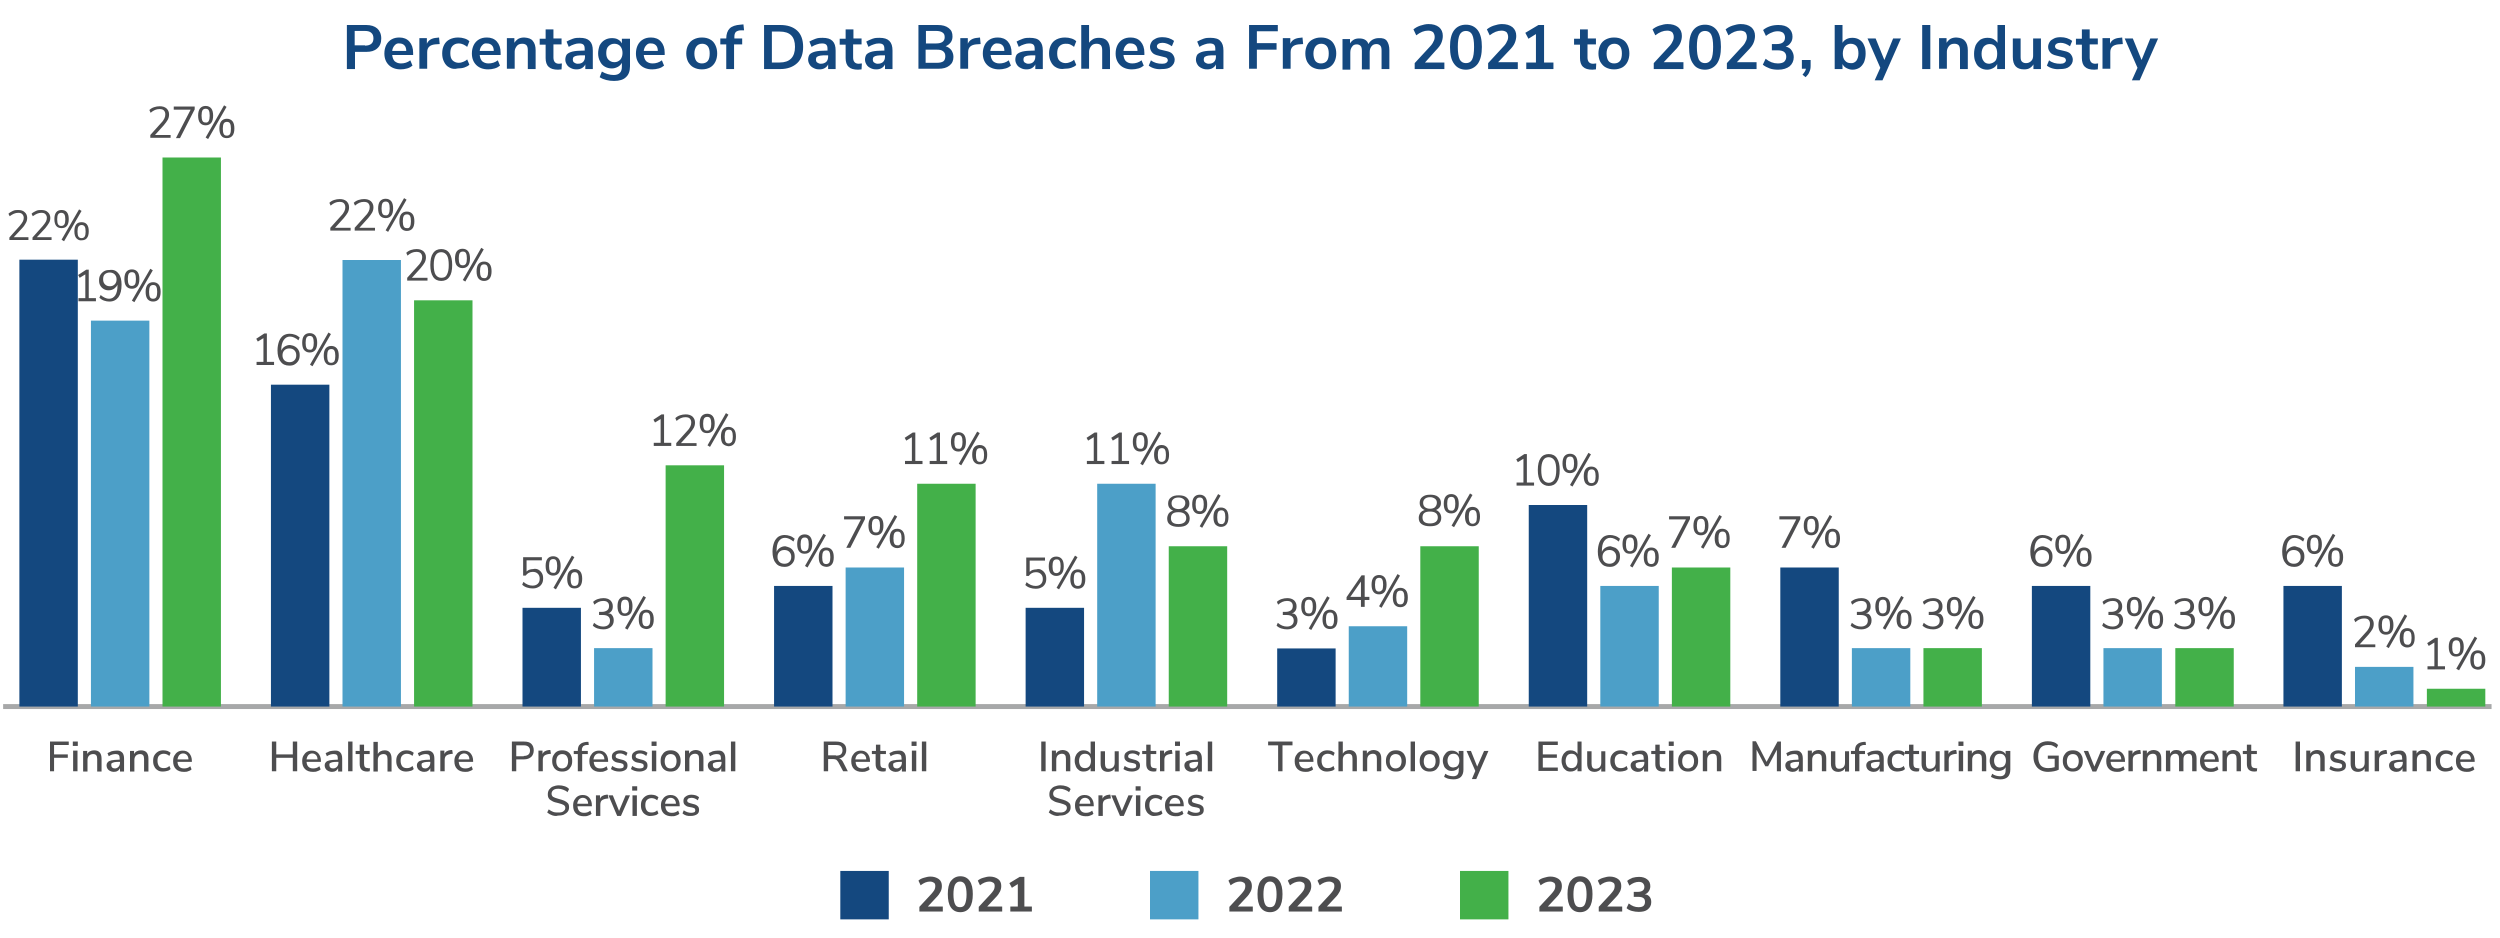
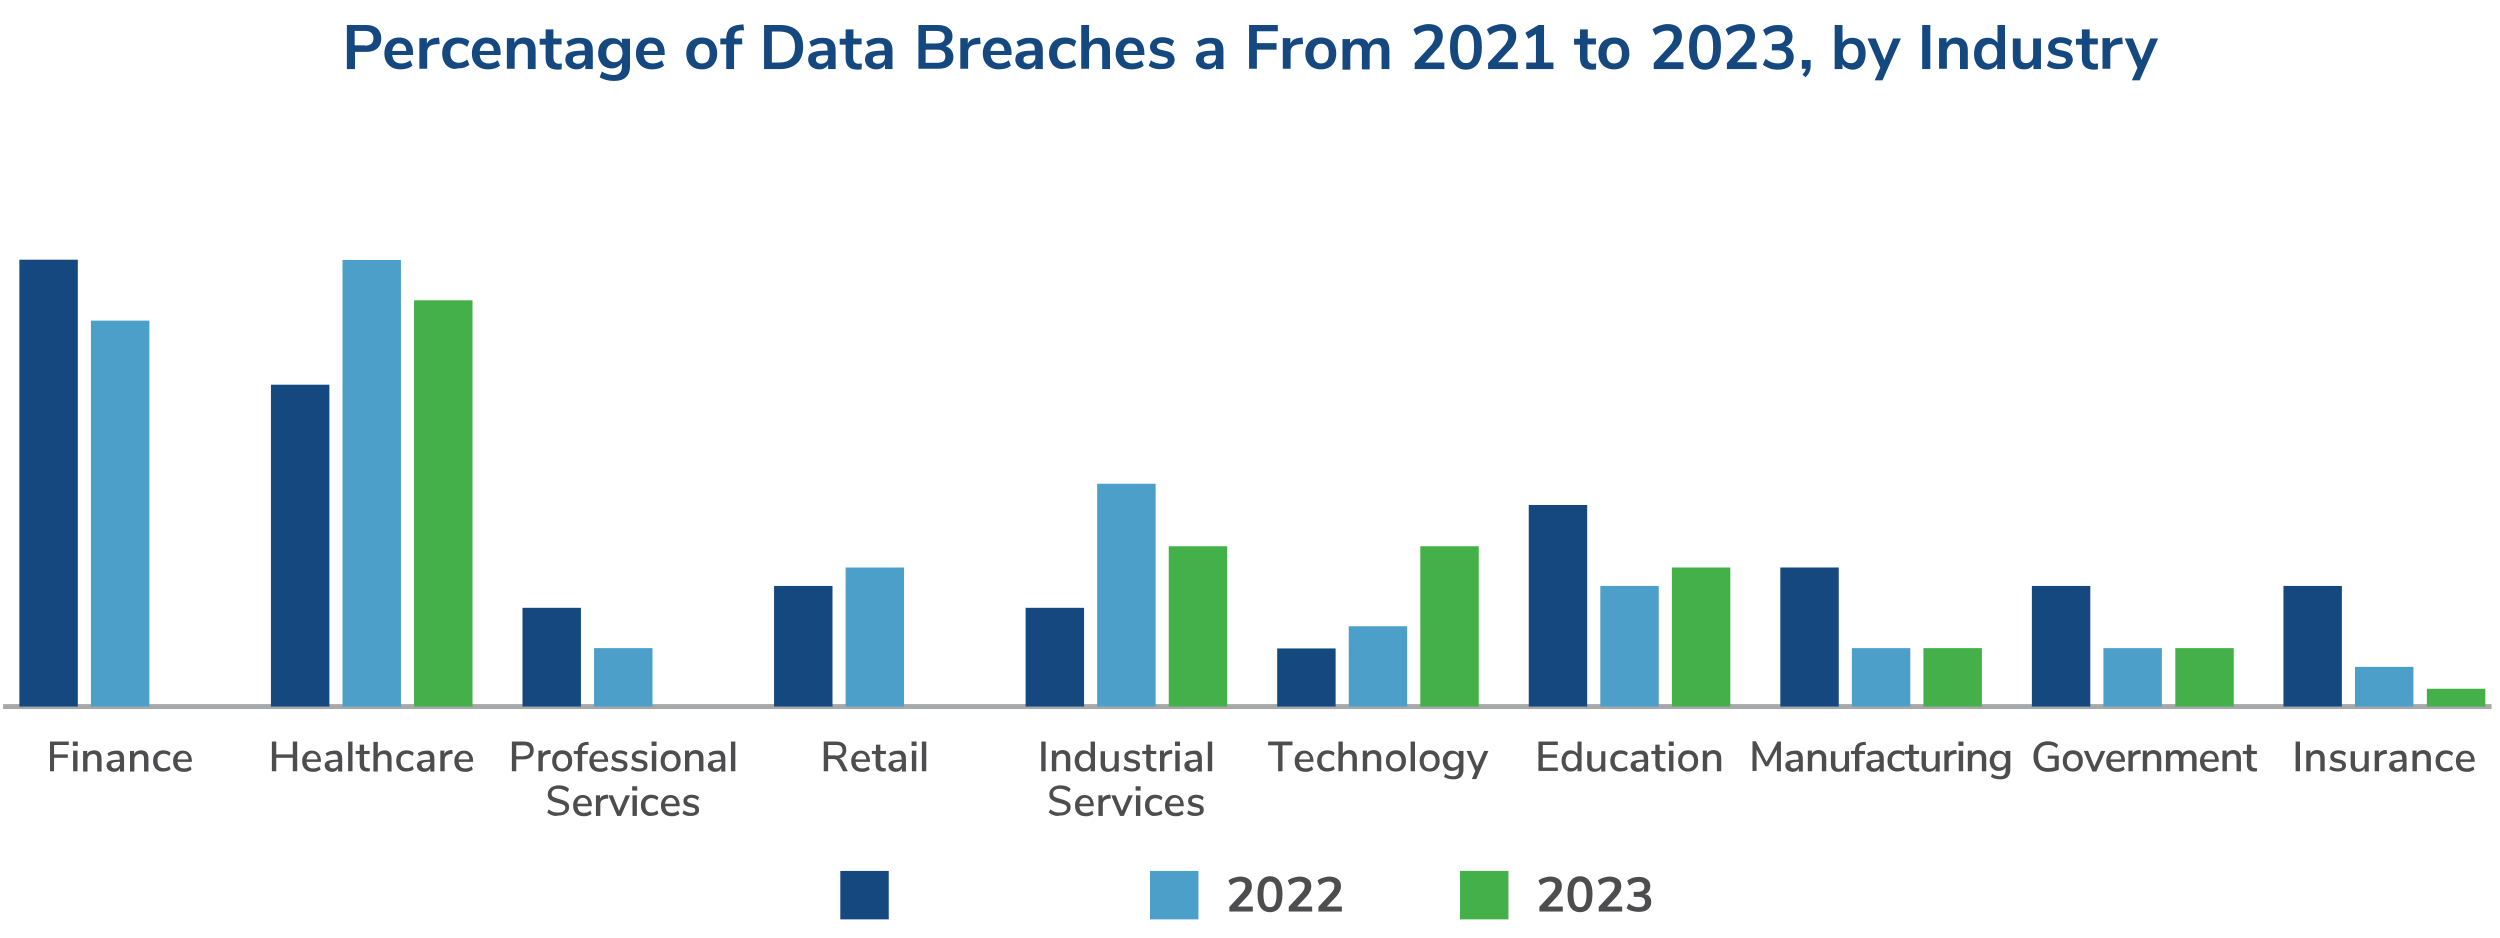
<svg xmlns="http://www.w3.org/2000/svg" viewBox="0 0 800 300" style="enable-background:new 0 0 800 300" xml:space="preserve">
  <style>.st2{fill:#4d4d4f}.st4{fill:#4c9fc8}.st5{fill:#43b049}.st6{fill:#14487f}</style>
  <g id="Layer_1">
    <path class="st2" d="M16 246.8v-9.5h6v1.1h-4.7v3h4.4v1.1h-4.4v4.3H16zM23.3 237.3h1.6v1.4h-1.6v-1.4zm.1 9.5v-6.6h1.4v6.6h-1.4zM32.5 242.8v4.1h-1.4v-4c0-.6-.1-1-.3-1.2-.2-.3-.6-.4-1-.4-.5 0-1 .2-1.3.5s-.5.8-.5 1.4v3.7h-1.4v-6.6h1.3v1c.2-.4.5-.7.9-.9.4-.2.8-.3 1.3-.3 1.6 0 2.4.9 2.4 2.7zM39.1 240.8c.4.4.6 1.1.6 2v4.1h-1.3v-1.1c-.2.4-.4.7-.8.9-.3.2-.7.3-1.2.3-.4 0-.8-.1-1.2-.3-.4-.2-.6-.4-.8-.7-.2-.3-.3-.7-.3-1 0-.5.1-.8.4-1.1.2-.3.7-.5 1.2-.6.6-.1 1.4-.2 2.3-.2h.3v-.4c0-.5-.1-.9-.3-1.1-.2-.2-.6-.3-1-.3-.7 0-1.5.2-2.2.7l-.4-1c.4-.2.8-.4 1.3-.6.5-.1 1-.2 1.4-.2.9-.1 1.5.1 2 .6zm-1.2 4.6c.3-.3.5-.8.5-1.3v-.3h-.2c-.7 0-1.2 0-1.6.1-.4.1-.6.2-.8.3-.2.1-.2.4-.2.6 0 .3.1.6.3.8.2.2.5.3.9.3s.8-.2 1.1-.5zM47.5 242.8v4.1h-1.4v-4c0-.6-.1-1-.3-1.2-.2-.3-.6-.4-1-.4-.5 0-1 .2-1.3.5s-.5.8-.5 1.4v3.7h-1.4v-6.6h1.3v1c.2-.4.5-.7.9-.9.4-.2.8-.3 1.3-.3 1.6 0 2.4.9 2.4 2.7zM50.5 246.5c-.5-.3-.9-.7-1.1-1.2-.3-.5-.4-1.1-.4-1.8s.1-1.3.4-1.8c.3-.5.7-.9 1.2-1.2.5-.3 1.1-.4 1.7-.4.5 0 .9.1 1.3.2.4.2.8.4 1 .6l-.4 1c-.6-.5-1.2-.7-1.8-.7-.6 0-1.1.2-1.5.6-.4.4-.5 1-.5 1.7s.2 1.3.5 1.7c.3.4.8.6 1.5.6s1.3-.2 1.8-.7l.4 1c-.3.3-.6.5-1.1.6-.4.1-.9.2-1.3.2-.7 0-1.3-.1-1.7-.4zM61.4 243.8h-4.6c.1 1.4.8 2.1 2.1 2.1.8 0 1.4-.2 2-.7l.4 1c-.3.3-.7.5-1.1.6-.4.2-.9.2-1.4.2-1 0-1.9-.3-2.5-.9-.6-.6-.9-1.4-.9-2.5 0-.7.1-1.3.4-1.8.3-.5.6-.9 1.1-1.2s1-.4 1.6-.4c.9 0 1.6.3 2.1.9.5.6.8 1.4.8 2.4v.3zm-4-2.2c-.3.3-.5.8-.6 1.4h3.5c0-.6-.2-1.1-.5-1.4s-.7-.5-1.2-.5-.9.2-1.2.5zM93.7 237.3h1.4v9.5h-1.4v-4.3h-5.3v4.3H87v-9.5h1.4v4.1h5.3v-4.1zM102.7 243.8h-4.6c.1 1.4.8 2.1 2.1 2.1.8 0 1.4-.2 2-.7l.4 1c-.3.3-.7.5-1.1.6-.4.2-.9.2-1.4.2-1 0-1.9-.3-2.5-.9-.6-.6-.9-1.4-.9-2.5 0-.7.1-1.3.4-1.8.3-.5.6-.9 1.1-1.2s1-.4 1.6-.4c.9 0 1.6.3 2.1.9.5.6.8 1.4.8 2.4v.3zm-4-2.2c-.3.3-.5.8-.6 1.4h3.5c0-.6-.2-1.1-.5-1.4s-.7-.5-1.2-.5-.9.2-1.2.5zM108.9 240.8c.4.4.6 1.1.6 2v4.1h-1.3v-1.1c-.2.4-.4.7-.8.9-.3.2-.7.3-1.2.3-.4 0-.8-.1-1.2-.3-.4-.2-.6-.4-.8-.7-.2-.3-.3-.7-.3-1 0-.5.1-.8.4-1.1.2-.3.7-.5 1.2-.6.6-.1 1.4-.2 2.3-.2h.3v-.4c0-.5-.1-.9-.3-1.1-.2-.2-.6-.3-1-.3-.7 0-1.5.2-2.2.7l-.4-1c.4-.2.8-.4 1.3-.6.5-.1 1-.2 1.4-.2.9-.1 1.6.1 2 .6zm-1.1 4.6c.3-.3.5-.8.5-1.3v-.3h-.3c-.7 0-1.2 0-1.6.1-.4.1-.6.2-.8.3-.2.1-.2.4-.2.6 0 .3.1.6.3.8.2.2.5.3.9.3.5 0 .9-.2 1.2-.5zM111.4 246.8v-9.5h1.4v9.5h-1.4zM118.4 245.8l-.1 1c-.2 0-.5.1-.7.1-.9 0-1.5-.2-1.9-.6s-.6-1-.6-1.8v-3.2h-1.3v-1h1.3v-2h1.4v2h1.8v1h-1.8v3.1c0 1 .4 1.4 1.3 1.4.2.1.4.1.6 0zM125.3 242.8v4.1H124v-4c0-.6-.1-1-.3-1.2-.2-.3-.6-.4-1-.4-.5 0-1 .2-1.3.5s-.5.8-.5 1.4v3.7h-1.4v-9.5h1.4v3.9c.2-.4.5-.7.9-.9.4-.2.8-.3 1.3-.3 1.4 0 2.2.9 2.2 2.7zM128.3 246.5c-.5-.3-.9-.7-1.1-1.2-.3-.5-.4-1.1-.4-1.8s.1-1.3.4-1.8c.3-.5.7-.9 1.2-1.2.5-.3 1.1-.4 1.7-.4.5 0 .9.1 1.3.2.4.2.8.4 1 .6l-.4 1c-.6-.5-1.2-.7-1.8-.7-.6 0-1.1.2-1.5.6-.4.4-.5 1-.5 1.7s.2 1.3.5 1.7c.3.4.8.6 1.5.6s1.3-.2 1.8-.7l.4 1c-.3.3-.6.5-1.1.6-.4.1-.9.2-1.3.2-.6 0-1.2-.1-1.7-.4zM138.4 240.8c.4.4.6 1.1.6 2v4.1h-1.3v-1.1c-.2.4-.4.7-.8.9-.3.2-.7.3-1.2.3-.4 0-.8-.1-1.2-.3-.4-.2-.6-.4-.8-.7-.2-.3-.3-.7-.3-1 0-.5.1-.8.4-1.1.2-.3.7-.5 1.2-.6.6-.1 1.4-.2 2.3-.2h.3v-.4c0-.5-.1-.9-.3-1.1-.2-.2-.6-.3-1-.3-.7 0-1.5.2-2.2.7l-.4-1c.4-.2.8-.4 1.3-.6.5-.1 1-.2 1.4-.2.9-.1 1.5.1 2 .6zm-1.2 4.6c.3-.3.5-.8.5-1.3v-.3h-.2c-.7 0-1.2 0-1.6.1-.4.1-.6.2-.8.3-.2.1-.2.4-.2.6 0 .3.1.6.3.8.2.2.5.3.9.3s.8-.2 1.1-.5zM144.9 241.2l-.8.1c-.6.1-1.1.3-1.4.6-.3.3-.4.8-.4 1.3v3.6h-1.4v-6.6h1.3v1.1c.3-.8 1.1-1.2 2.1-1.3h.4l.2 1.2zM151.4 243.8h-4.6c.1 1.4.8 2.1 2.1 2.1.8 0 1.4-.2 2-.7l.4 1c-.3.3-.7.5-1.1.6-.4.2-.9.2-1.4.2-1 0-1.9-.3-2.5-.9-.6-.6-.9-1.4-.9-2.5 0-.7.1-1.3.4-1.8.3-.5.6-.9 1.1-1.2s1-.4 1.6-.4c.9 0 1.6.3 2.1.9.5.6.8 1.4.8 2.4v.3zm-4.1-2.2c-.3.3-.5.8-.6 1.4h3.5c0-.6-.2-1.1-.5-1.4s-.7-.5-1.2-.5c-.4 0-.9.2-1.2.5zM492.3 246.8v-9.5h6.2v1.1h-4.8v3h4.5v1.1h-4.5v3.1h4.8v1.1h-6.2zM506.1 237.3v9.5h-1.3v-1.1c-.2.4-.5.7-.9.9-.4.2-.8.3-1.3.3-.6 0-1.1-.1-1.5-.4-.4-.3-.8-.7-1-1.2-.2-.5-.4-1.1-.4-1.8s.1-1.3.4-1.8c.2-.5.6-.9 1-1.2s.9-.4 1.5-.4c.5 0 .9.1 1.3.3.4.2.7.5.9.9v-4h1.3zm-1.8 7.9c.3-.4.5-1 .5-1.7s-.2-1.3-.5-1.7c-.3-.4-.8-.6-1.4-.6s-1.1.2-1.4.6c-.3.4-.5 1-.5 1.7s.2 1.3.5 1.7.8.6 1.4.6c.6 0 1-.2 1.4-.6zM513.7 240.3v6.6h-1.3v-1.1c-.2.4-.5.7-.9.9-.4.2-.8.3-1.2.3-1.6 0-2.4-.9-2.4-2.6v-4h1.4v4c0 .5.1.9.3 1.2.2.3.5.4 1 .4s1-.2 1.3-.5c.3-.3.5-.8.5-1.4v-3.7h1.3zM516.8 246.5c-.5-.3-.9-.7-1.1-1.2-.3-.5-.4-1.1-.4-1.8s.1-1.3.4-1.8c.3-.5.7-.9 1.2-1.2.5-.3 1.1-.4 1.7-.4.5 0 .9.1 1.3.2.4.2.8.4 1 .6l-.4 1c-.6-.5-1.2-.7-1.8-.7-.6 0-1.1.2-1.5.6-.4.4-.5 1-.5 1.7s.2 1.3.5 1.7c.3.4.8.6 1.5.6s1.3-.2 1.8-.7l.4 1c-.3.3-.6.5-1.1.6-.4.1-.9.2-1.3.2-.7 0-1.2-.1-1.7-.4zM526.8 240.8c.4.4.6 1.1.6 2v4.1h-1.3v-1.1c-.2.4-.4.7-.8.9-.3.2-.7.3-1.2.3-.4 0-.8-.1-1.2-.3-.4-.2-.6-.4-.8-.7-.2-.3-.3-.7-.3-1 0-.5.1-.8.4-1.1.2-.3.7-.5 1.2-.6.6-.1 1.4-.2 2.3-.2h.3v-.4c0-.5-.1-.9-.3-1.1-.2-.2-.6-.3-1-.3-.7 0-1.5.2-2.2.7l-.4-1c.4-.2.8-.4 1.3-.6.5-.1 1-.2 1.4-.2.9-.1 1.6.1 2 .6zm-1.1 4.6c.3-.3.5-.8.5-1.3v-.3h-.2c-.7 0-1.2 0-1.6.1-.4.1-.6.2-.8.3-.2.1-.2.4-.2.6 0 .3.1.6.3.8.2.2.5.3.9.3s.8-.2 1.1-.5zM533 245.8l-.1 1c-.2 0-.5.1-.7.1-.9 0-1.5-.2-1.9-.6s-.6-1-.6-1.8v-3.2h-1.3v-1h1.3v-2h1.4v2h1.8v1h-1.8v3.1c0 1 .4 1.4 1.3 1.4.2.1.4.1.6 0zM534 237.3h1.6v1.4H534v-1.4zm.1 9.5v-6.6h1.4v6.6h-1.4zM538.5 246.5c-.5-.3-.9-.7-1.1-1.2-.3-.5-.4-1.1-.4-1.8s.1-1.3.4-1.8.6-.9 1.1-1.2c.5-.3 1.1-.4 1.7-.4s1.2.1 1.7.4c.5.3.9.7 1.1 1.2.3.5.4 1.1.4 1.8s-.1 1.3-.4 1.8c-.3.5-.6.9-1.1 1.2-.5.3-1.1.4-1.7.4s-1.2-.1-1.7-.4zm3.1-1.2c.3-.4.5-1 .5-1.7 0-.8-.2-1.3-.5-1.7-.3-.4-.8-.6-1.4-.6s-1 .2-1.4.6c-.3.4-.5 1-.5 1.7 0 .8.2 1.3.5 1.7.3.4.8.6 1.4.6s1-.3 1.4-.6zM550.8 242.7v4.1h-1.4v-4c0-.6-.1-1-.3-1.2-.2-.3-.6-.4-1-.4-.5 0-1 .2-1.3.5s-.5.8-.5 1.4v3.7h-1.4v-6.6h1.3v1c.2-.4.5-.7.9-.9.4-.2.8-.3 1.3-.3 1.6.1 2.4 1 2.4 2.7zM568.8 237.3h1.1v9.5h-1.3v-6.9l-2.8 5.3h-.9l-2.8-5.3v6.8h-1.3v-9.5h1.1l3.4 6.6 3.5-6.5zM576.3 240.8c.4.4.6 1.1.6 2v4.1h-1.3v-1.1c-.2.4-.4.7-.8.9-.3.2-.7.3-1.2.3-.4 0-.8-.1-1.2-.3-.4-.2-.6-.4-.8-.7-.2-.3-.3-.7-.3-1 0-.5.1-.8.4-1.1.2-.3.7-.5 1.2-.6.6-.1 1.4-.2 2.3-.2h.3v-.4c0-.5-.1-.9-.3-1.1-.2-.2-.6-.3-1-.3-.7 0-1.5.2-2.2.7l-.4-1c.4-.2.8-.4 1.3-.6.5-.1 1-.2 1.4-.2 1-.1 1.6.1 2 .6zm-1.1 4.6c.3-.3.5-.8.5-1.3v-.3h-.2c-.7 0-1.2 0-1.6.1-.4.1-.6.2-.8.3-.2.1-.2.4-.2.6 0 .3.1.6.3.8.2.2.5.3.9.3s.8-.2 1.1-.5zM584.4 242.7v4.1H583v-4c0-.6-.1-1-.3-1.2-.2-.3-.6-.4-1-.4-.5 0-1 .2-1.3.5s-.5.8-.5 1.4v3.7h-1.4v-6.6h1.3v1c.2-.4.5-.7.9-.9.4-.2.8-.3 1.3-.3 1.6.1 2.4 1 2.4 2.7zM591.7 240.3v6.6h-1.3v-1.1c-.2.4-.5.7-.9.9-.4.2-.8.3-1.2.3-1.6 0-2.4-.9-2.4-2.6v-4h1.4v4c0 .5.1.9.3 1.2.2.3.5.4 1 .4s1-.2 1.3-.5.5-.8.5-1.4v-3.7h1.3zM595 240.3h1.8v1H595v5.5h-1.4v-5.5h-1.3v-1h1.3v-.1c0-.9.2-1.6.7-2 .5-.5 1.2-.7 2.1-.8h.6l.1 1h-.6c-.5 0-.9.2-1.2.4-.2.3-.4.6-.4 1.1v.4zM602.2 240.8c.4.4.6 1.1.6 2v4.1h-1.3v-1.1c-.2.4-.4.7-.8.9-.3.2-.7.3-1.2.3-.4 0-.8-.1-1.2-.3-.4-.2-.6-.4-.8-.7-.2-.3-.3-.7-.3-1 0-.5.1-.8.4-1.1.2-.3.7-.5 1.2-.6.6-.1 1.4-.2 2.3-.2h.3v-.4c0-.5-.1-.9-.3-1.1-.2-.2-.6-.3-1-.3-.7 0-1.5.2-2.2.7l-.4-1c.4-.2.8-.4 1.3-.6.5-.1 1-.2 1.4-.2.9-.1 1.6.1 2 .6zm-1.2 4.6c.3-.3.5-.8.5-1.3v-.3h-.2c-.7 0-1.2 0-1.6.1-.4.1-.6.2-.8.3-.2.1-.2.4-.2.6 0 .3.1.6.3.8.2.2.5.3.9.3s.8-.2 1.1-.5zM605.5 246.5c-.5-.3-.9-.7-1.1-1.2-.3-.5-.4-1.1-.4-1.8s.1-1.3.4-1.8c.3-.5.7-.9 1.2-1.2.5-.3 1.1-.4 1.7-.4.5 0 .9.1 1.3.2.4.2.8.4 1 .6l-.4 1c-.6-.5-1.2-.7-1.8-.7-.6 0-1.1.2-1.5.6-.4.4-.5 1-.5 1.7s.2 1.3.5 1.7c.3.4.8.6 1.5.6s1.3-.2 1.8-.7l.4 1c-.3.3-.6.5-1.1.6-.4.1-.9.2-1.3.2-.6 0-1.2-.1-1.7-.4zM614.2 245.8l-.1 1c-.2 0-.5.1-.7.1-.9 0-1.5-.2-1.9-.6s-.6-1-.6-1.8v-3.2h-1.3v-1h1.3v-2h1.4v2h1.8v1h-1.8v3.1c0 1 .4 1.4 1.3 1.4.2.1.4.1.6 0zM620.7 240.3v6.6h-1.3v-1.1c-.2.4-.5.7-.9.9-.4.2-.8.3-1.2.3-1.6 0-2.4-.9-2.4-2.6v-4h1.4v4c0 .5.1.9.3 1.2.2.3.5.4 1 .4s1-.2 1.3-.5.5-.8.5-1.4v-3.7h1.3zM626.2 241.2l-.8.1c-.6.1-1.1.3-1.4.6-.3.3-.4.8-.4 1.3v3.6h-1.4v-6.6h1.3v1.1c.3-.8 1.1-1.2 2.1-1.3h.4l.2 1.2zM626.7 237.3h1.6v1.4h-1.6v-1.4zm.1 9.5v-6.6h1.4v6.6h-1.4zM635.6 242.7v4.1h-1.4v-4c0-.6-.1-1-.3-1.2-.2-.3-.6-.4-1-.4-.5 0-1 .2-1.3.5s-.5.8-.5 1.4v3.7h-1.4v-6.6h1.3v1c.2-.4.5-.7.9-.9.4-.2.8-.3 1.3-.3 1.7.1 2.4 1 2.4 2.7zM643.3 240.3v6c0 1-.3 1.8-.8 2.3-.5.5-1.3.8-2.4.8-.6 0-1.1-.1-1.6-.2s-1-.4-1.4-.6l.4-1c.4.3.8.5 1.2.6.4.1.8.2 1.3.2 1.2 0 1.8-.6 1.8-1.9v-1c-.2.4-.5.7-.9.9s-.8.3-1.3.3c-.6 0-1.1-.1-1.5-.4-.4-.3-.8-.6-1-1.1-.2-.5-.4-1.1-.4-1.7s.1-1.2.4-1.7.6-.9 1-1.2c.4-.3 1-.4 1.5-.4s.9.1 1.3.3c.4.2.7.5.9.9v-1.1h1.5zm-1.9 4.7c.3-.4.5-.9.5-1.6 0-.7-.2-1.2-.5-1.6-.3-.4-.8-.6-1.4-.6s-1.1.2-1.4.6-.5.9-.5 1.6.2 1.2.5 1.6.8.6 1.4.6c.6-.1 1.1-.2 1.4-.6zM658.8 241.8v4.5c-.4.2-.9.4-1.5.5-.6.1-1.2.2-1.9.2-1 0-1.8-.2-2.5-.6-.7-.4-1.2-.9-1.6-1.7-.4-.7-.6-1.6-.6-2.6s.2-1.9.6-2.6c.4-.7.9-1.3 1.6-1.7.7-.4 1.5-.6 2.4-.6.7 0 1.3.1 1.9.3.6.2 1 .5 1.4.9l-.5 1c-.4-.4-.9-.6-1.3-.8-.4-.2-.9-.2-1.5-.2-1 0-1.8.3-2.3.9-.5.6-.8 1.5-.8 2.8 0 1.2.3 2.2.8 2.8s1.4.9 2.4.9c.7 0 1.4-.1 2.1-.3v-2.7h-2.2v-1h3.5zM661.6 246.5c-.5-.3-.9-.7-1.1-1.2-.3-.5-.4-1.1-.4-1.8s.1-1.3.4-1.8.6-.9 1.1-1.2c.5-.3 1.1-.4 1.7-.4s1.2.1 1.7.4c.5.3.9.7 1.1 1.2.3.5.4 1.1.4 1.8s-.1 1.3-.4 1.8c-.3.5-.6.9-1.1 1.2-.5.3-1.1.4-1.7.4s-1.2-.1-1.7-.4zm3.1-1.2c.3-.4.5-1 .5-1.7 0-.8-.2-1.3-.5-1.7-.3-.4-.8-.6-1.4-.6s-1 .2-1.4.6c-.3.4-.5 1-.5 1.7 0 .8.2 1.3.5 1.7.3.4.8.6 1.4.6s1.1-.3 1.4-.6zM672.3 240.3h1.4l-2.9 6.6h-1.2l-2.8-6.6h1.4l2 5 2.1-5zM680 243.8h-4.6c.1 1.4.8 2.1 2.1 2.1.8 0 1.4-.2 2-.7l.4 1c-.3.3-.7.5-1.1.6-.4.2-.9.2-1.4.2-1 0-1.9-.3-2.5-.9-.6-.6-.9-1.4-.9-2.5 0-.7.1-1.3.4-1.8.3-.5.6-.9 1.1-1.2s1-.4 1.6-.4c.9 0 1.6.3 2.1.9.5.6.8 1.4.8 2.4v.3zm-4.1-2.2c-.3.3-.5.8-.6 1.4h3.5c0-.6-.2-1.1-.5-1.4s-.7-.5-1.2-.5-.9.2-1.2.5zM685.1 241.2l-.8.1c-.6.1-1.1.3-1.4.6-.3.3-.4.8-.4 1.3v3.6h-1.4v-6.6h1.3v1.1c.3-.8 1.1-1.2 2.1-1.3h.4l.2 1.2zM691.6 242.7v4.1h-1.4v-4c0-.6-.1-1-.3-1.2-.2-.3-.6-.4-1-.4-.5 0-1 .2-1.3.5s-.5.8-.5 1.4v3.7h-1.4v-6.6h1.3v1c.2-.4.5-.7.9-.9.4-.2.8-.3 1.3-.3 1.6.1 2.4 1 2.4 2.7zM702.9 242.7v4.1h-1.4v-4c0-.6-.1-1-.3-1.2-.2-.3-.5-.4-.9-.4-.5 0-.9.2-1.2.5-.3.3-.4.8-.4 1.4v3.7h-1.4v-4c0-.6-.1-1-.3-1.2-.2-.3-.5-.4-.9-.4-.5 0-.9.2-1.2.5s-.4.8-.4 1.4v3.7h-1.4v-6.6h1.3v1c.2-.4.5-.7.8-.9s.7-.3 1.2-.3c1 0 1.7.4 2 1.3.2-.4.5-.7.9-.9.4-.2.8-.3 1.3-.3 1.5 0 2.3.9 2.3 2.6zM710 243.8h-4.6c.1 1.4.8 2.1 2.1 2.1.8 0 1.4-.2 2-.7l.4 1c-.3.3-.7.5-1.1.6-.4.2-.9.2-1.4.2-1 0-1.9-.3-2.5-.9-.6-.6-.9-1.4-.9-2.5 0-.7.1-1.3.4-1.8.3-.5.6-.9 1.1-1.2s1-.4 1.6-.4c.9 0 1.6.3 2.1.9.5.6.8 1.4.8 2.4v.3zm-4.1-2.2c-.3.3-.5.8-.6 1.4h3.5c0-.6-.2-1.1-.5-1.4s-.7-.5-1.2-.5c-.4 0-.9.2-1.2.5zM717.1 242.7v4.1h-1.4v-4c0-.6-.1-1-.3-1.2-.2-.3-.6-.4-1-.4-.5 0-1 .2-1.3.5s-.5.8-.5 1.4v3.7h-1.4v-6.6h1.3v1c.2-.4.5-.7.9-.9.4-.2.8-.3 1.3-.3 1.6.1 2.4 1 2.4 2.7zM722.3 245.8l-.1 1c-.2 0-.5.1-.7.1-.9 0-1.5-.2-1.9-.6s-.6-1-.6-1.8v-3.2h-1.3v-1h1.3v-2h1.4v2h1.8v1h-1.8v3.1c0 1 .4 1.4 1.3 1.4.2.1.4.1.6 0zM409 246.8v-8.3h-3.2v-1.2h7.8v1.2h-3.2v8.3H409zM420.3 243.8h-4.6c.1 1.4.8 2.1 2.1 2.1.8 0 1.4-.2 2-.7l.4 1c-.3.3-.7.5-1.1.6-.4.2-.9.2-1.4.2-1 0-1.9-.3-2.5-.9-.6-.6-.9-1.4-.9-2.5 0-.7.1-1.3.4-1.8.3-.5.6-.9 1.1-1.2s1-.4 1.6-.4c.9 0 1.6.3 2.1.9.5.6.8 1.4.8 2.4v.3zm-4-2.2c-.3.3-.5.8-.6 1.4h3.5c0-.6-.2-1.1-.5-1.4s-.7-.5-1.2-.5-.9.2-1.2.5zM423 246.5c-.5-.3-.9-.7-1.1-1.2-.3-.5-.4-1.1-.4-1.8s.1-1.3.4-1.8c.3-.5.7-.9 1.2-1.2.5-.3 1.1-.4 1.7-.4.5 0 .9.1 1.3.2.4.2.8.4 1 .6l-.4 1c-.6-.5-1.2-.7-1.8-.7-.6 0-1.1.2-1.5.6-.4.4-.5 1-.5 1.7s.2 1.3.5 1.7c.3.4.8.6 1.5.6s1.3-.2 1.8-.7l.4 1c-.3.3-.6.5-1.1.6-.4.1-.9.2-1.3.2-.7 0-1.2-.1-1.7-.4zM434.2 242.7v4.1h-1.4v-4c0-.6-.1-1-.3-1.2-.2-.3-.6-.4-1-.4-.5 0-1 .2-1.3.5s-.5.8-.5 1.4v3.7h-1.4v-9.5h1.4v3.9c.2-.4.5-.7.9-.9.4-.2.8-.3 1.3-.3 1.5.1 2.3 1 2.3 2.7zM442 242.7v4.1h-1.4v-4c0-.6-.1-1-.3-1.2-.2-.3-.6-.4-1-.4-.5 0-1 .2-1.3.5s-.5.8-.5 1.4v3.7h-1.4v-6.6h1.3v1c.2-.4.5-.7.9-.9.4-.2.8-.3 1.3-.3 1.6.1 2.4 1 2.4 2.7zM445 246.5c-.5-.3-.9-.7-1.1-1.2-.3-.5-.4-1.1-.4-1.8s.1-1.3.4-1.8.6-.9 1.1-1.2c.5-.3 1.1-.4 1.7-.4s1.2.1 1.7.4c.5.3.9.7 1.1 1.2.3.5.4 1.1.4 1.8s-.1 1.3-.4 1.8c-.3.5-.6.9-1.1 1.2-.5.3-1.1.4-1.7.4s-1.3-.1-1.7-.4zm3-1.2c.3-.4.5-1 .5-1.7 0-.8-.2-1.3-.5-1.7-.3-.4-.8-.6-1.4-.6s-1 .2-1.4.6c-.3.4-.5 1-.5 1.7 0 .8.2 1.3.5 1.7.3.4.8.6 1.4.6s1.1-.3 1.4-.6zM451.4 246.8v-9.5h1.4v9.5h-1.4zM455.8 246.5c-.5-.3-.9-.7-1.1-1.2-.3-.5-.4-1.1-.4-1.8s.1-1.3.4-1.8.6-.9 1.1-1.2c.5-.3 1.1-.4 1.7-.4s1.2.1 1.7.4c.5.3.9.7 1.1 1.2.3.5.4 1.1.4 1.8s-.1 1.3-.4 1.8c-.3.5-.6.9-1.1 1.2-.5.3-1.1.4-1.7.4s-1.2-.1-1.7-.4zm3.1-1.2c.3-.4.5-1 .5-1.7 0-.8-.2-1.3-.5-1.7-.3-.4-.8-.6-1.4-.6s-1 .2-1.4.6c-.3.4-.5 1-.5 1.7 0 .8.2 1.3.5 1.7.3.4.8.6 1.4.6s1.1-.3 1.4-.6zM468.3 240.3v6c0 1-.3 1.8-.8 2.3-.5.5-1.3.8-2.4.8-.6 0-1.1-.1-1.6-.2s-1-.4-1.4-.6l.4-1c.4.3.8.5 1.2.6.4.1.8.2 1.3.2 1.2 0 1.8-.6 1.8-1.9v-1c-.2.4-.5.7-.9.9s-.8.3-1.3.3c-.6 0-1.1-.1-1.5-.4-.4-.3-.8-.6-1-1.1-.2-.5-.4-1.1-.4-1.7s.1-1.2.4-1.7.6-.9 1-1.2c.4-.3 1-.4 1.5-.4s.9.1 1.3.3c.4.2.7.5.9.9v-1.1h1.5zm-1.8 4.7c.3-.4.5-.9.5-1.6 0-.7-.2-1.2-.5-1.6-.3-.4-.8-.6-1.4-.6s-1.1.2-1.4.6-.5.9-.5 1.6.2 1.2.5 1.6.8.6 1.4.6c.6-.1 1.1-.2 1.4-.6zM474.9 240.3h1.4l-3.9 9H471l1.1-2.6-2.8-6.4h1.4l2 5 2.2-5zM271.3 246.8h-1.5l-1.6-3c-.2-.3-.4-.5-.6-.7-.2-.1-.6-.2-1-.2H265v3.9h-1.4v-9.5h4c1 0 1.8.2 2.4.7.6.5.8 1.1.8 2 0 .7-.2 1.3-.6 1.8-.4.5-1 .8-1.7.9.5.1.9.5 1.2 1l1.6 3.1zm-3.8-5c.7 0 1.2-.1 1.6-.4.3-.3.5-.7.5-1.3s-.2-1-.5-1.3-.9-.4-1.6-.4H265v3.3h2.5zM278.4 243.8h-4.6c.1 1.4.8 2.1 2.1 2.1.8 0 1.4-.2 2-.7l.4 1c-.3.3-.7.5-1.1.6-.4.2-.9.2-1.4.2-1 0-1.9-.3-2.5-.9-.6-.6-.9-1.4-.9-2.5 0-.7.1-1.3.4-1.8.3-.5.6-.9 1.1-1.2s1-.4 1.6-.4c.9 0 1.6.3 2.1.9.5.6.8 1.4.8 2.4v.3zm-4.1-2.2c-.3.3-.5.8-.6 1.4h3.5c0-.6-.2-1.1-.5-1.4s-.7-.5-1.2-.5c-.4 0-.9.2-1.2.5zM283.5 245.8l-.1 1c-.2 0-.5.1-.7.1-.9 0-1.5-.2-1.9-.6s-.6-1-.6-1.8v-3.2H279v-1h1.3v-2h1.4v2h1.8v1h-1.8v3.1c0 1 .4 1.4 1.3 1.4.1.1.3.1.5 0zM289.3 240.8c.4.4.6 1.1.6 2v4.1h-1.3v-1.1c-.2.4-.4.7-.8.9-.3.2-.7.3-1.2.3-.4 0-.8-.1-1.2-.3-.4-.2-.6-.4-.8-.7-.2-.3-.3-.7-.3-1 0-.5.1-.8.4-1.1.2-.3.7-.5 1.2-.6.6-.1 1.4-.2 2.3-.2h.3v-.4c0-.5-.1-.9-.3-1.1-.2-.2-.6-.3-1-.3-.7 0-1.5.2-2.2.7l-.4-1c.4-.2.8-.4 1.3-.6.5-.1 1-.2 1.4-.2.9-.1 1.6.1 2 .6zm-1.2 4.6c.3-.3.5-.8.5-1.3v-.3h-.2c-.7 0-1.2 0-1.6.1-.4.1-.6.2-.8.3-.2.1-.2.4-.2.6 0 .3.1.6.3.8.2.2.5.3.9.3s.8-.2 1.1-.5zM291.7 237.3h1.6v1.4h-1.6v-1.4zm.1 9.5v-6.6h1.4v6.6h-1.4zM295 246.8v-9.5h1.4v9.5H295zM734.6 246.8v-9.5h1.4v9.5h-1.4zM743.9 242.7v4.1h-1.4v-4c0-.6-.1-1-.3-1.2-.2-.3-.6-.4-1-.4-.5 0-1 .2-1.3.5s-.5.8-.5 1.4v3.7H738v-6.6h1.3v1c.2-.4.5-.7.9-.9.4-.2.8-.3 1.3-.3 1.7.1 2.4 1 2.4 2.7zM745.4 246.1l.4-1c.7.5 1.5.8 2.4.8.4 0 .8-.1 1-.2.2-.1.3-.4.3-.6 0-.2-.1-.4-.2-.6-.2-.1-.4-.2-.8-.3l-1.1-.2c-.6-.1-1-.4-1.3-.7s-.4-.7-.4-1.2c0-.6.2-1.1.7-1.4.5-.4 1.1-.6 1.9-.6.5 0 .9.1 1.3.2s.8.4 1.1.6l-.4 1c-.6-.5-1.3-.8-2-.8-.4 0-.7.1-1 .2-.2.2-.4.4-.4.7 0 .2.1.4.2.5.1.1.4.2.7.3l1.1.3c.6.1 1.1.4 1.4.7.3.3.4.7.4 1.2 0 .6-.2 1.1-.7 1.4-.5.3-1.1.5-1.9.5-1.1 0-2-.3-2.7-.8zM758 240.3v6.6h-1.3v-1.1c-.2.4-.5.7-.9.9-.4.2-.8.3-1.2.3-1.6 0-2.4-.9-2.4-2.6v-4h1.4v4c0 .5.1.9.3 1.2.2.3.5.4 1 .4s1-.2 1.3-.5.5-.8.5-1.4v-3.7h1.3zM763.9 241.2l-.8.1c-.6.1-1.1.3-1.4.6-.3.3-.4.8-.4 1.3v3.6h-1.4v-6.6h1.3v1.1c.3-.8 1.1-1.2 2.1-1.3h.4l.2 1.2zM769.5 240.8c.4.4.6 1.1.6 2v4.1h-1.3v-1.1c-.2.4-.4.7-.8.9-.3.2-.7.3-1.2.3-.4 0-.8-.1-1.2-.3-.4-.2-.6-.4-.8-.7-.2-.3-.3-.7-.3-1 0-.5.1-.8.4-1.1.2-.3.7-.5 1.2-.6.6-.1 1.4-.2 2.3-.2h.3v-.4c0-.5-.1-.9-.3-1.1-.2-.2-.6-.3-1-.3-.7 0-1.5.2-2.2.7l-.4-1c.4-.2.8-.4 1.3-.6.5-.1 1-.2 1.4-.2 1-.1 1.6.1 2 .6zm-1.1 4.6c.3-.3.5-.8.5-1.3v-.3h-.2c-.7 0-1.2 0-1.6.1-.4.1-.6.2-.8.3-.2.1-.2.4-.2.6 0 .3.1.6.3.8.2.2.5.3.9.3s.8-.2 1.1-.5zM777.9 242.7v4.1h-1.4v-4c0-.6-.1-1-.3-1.2-.2-.3-.6-.4-1-.4-.5 0-1 .2-1.3.5s-.5.8-.5 1.4v3.7H772v-6.6h1.3v1c.2-.4.5-.7.9-.9.4-.2.8-.3 1.3-.3 1.6.1 2.4 1 2.4 2.7zM780.9 246.5c-.5-.3-.9-.7-1.1-1.2-.3-.5-.4-1.1-.4-1.8s.1-1.3.4-1.8c.3-.5.7-.9 1.2-1.2.5-.3 1.1-.4 1.7-.4.5 0 .9.1 1.3.2.4.2.8.4 1 .6l-.4 1c-.6-.5-1.2-.7-1.8-.7-.6 0-1.1.2-1.5.6-.4.4-.5 1-.5 1.7s.2 1.3.5 1.7c.3.4.8.6 1.5.6s1.3-.2 1.8-.7l.4 1c-.3.3-.6.5-1.1.6-.4.1-.9.2-1.3.2-.6 0-1.2-.1-1.7-.4zM791.9 243.8h-4.6c.1 1.4.8 2.1 2.1 2.1.8 0 1.4-.2 2-.7l.4 1c-.3.3-.7.5-1.1.6-.4.2-.9.2-1.4.2-1 0-1.9-.3-2.5-.9-.6-.6-.9-1.4-.9-2.5 0-.7.1-1.3.4-1.8.3-.5.6-.9 1.1-1.2s1-.4 1.6-.4c.9 0 1.6.3 2.1.9.5.6.8 1.4.8 2.4v.3zm-4.1-2.2c-.3.3-.5.8-.6 1.4h3.5c0-.6-.2-1.1-.5-1.4s-.7-.5-1.2-.5c-.4 0-.9.2-1.2.5zM163.8 237.3h3.9c1 0 1.8.2 2.3.7s.8 1.2.8 2.1c0 .9-.3 1.6-.8 2.1-.6.5-1.3.8-2.3.8h-2.5v3.8h-1.4v-9.5zm3.8 4.6c1.3 0 2-.6 2-1.7s-.7-1.7-2-1.7h-2.4v3.5h2.4zM176.3 241.2l-.8.1c-.6.1-1.1.3-1.4.6-.3.3-.4.8-.4 1.3v3.6h-1.4v-6.6h1.3v1.1c.3-.8 1.1-1.2 2.1-1.3h.4l.2 1.2zM178.2 246.5c-.5-.3-.9-.7-1.1-1.2-.3-.5-.4-1.1-.4-1.8s.1-1.3.4-1.8.6-.9 1.1-1.2c.5-.3 1.1-.4 1.7-.4s1.2.1 1.7.4c.5.3.9.7 1.1 1.2.3.5.4 1.1.4 1.8s-.1 1.3-.4 1.8c-.3.5-.6.9-1.1 1.2-.5.3-1.1.4-1.7.4s-1.2-.1-1.7-.4zm3.1-1.2c.3-.4.5-1 .5-1.7 0-.8-.2-1.3-.5-1.7-.3-.4-.8-.6-1.4-.6s-1 .2-1.4.6c-.3.4-.5 1-.5 1.7 0 .8.2 1.3.5 1.7.3.4.8.6 1.4.6s1.1-.3 1.4-.6zM186.3 240.3h1.8v1h-1.8v5.5h-1.4v-5.5h-1.3v-1h1.3v-.1c0-.9.2-1.6.7-2 .5-.5 1.2-.7 2.1-.8h.6l.1 1h-.6c-.5 0-.9.2-1.2.4-.2.3-.4.6-.4 1.1v.4zM194.6 243.8H190c.1 1.4.8 2.1 2.1 2.1.8 0 1.4-.2 2-.7l.4 1c-.3.3-.7.5-1.1.6-.4.2-.9.2-1.4.2-1 0-1.9-.3-2.5-.9-.6-.6-.9-1.4-.9-2.5 0-.7.1-1.3.4-1.8.3-.5.6-.9 1.1-1.2s1-.4 1.6-.4c.9 0 1.6.3 2.1.9.5.6.8 1.4.8 2.4v.3zm-4.1-2.2c-.3.3-.5.8-.6 1.4h3.5c0-.6-.2-1.1-.5-1.4s-.7-.5-1.2-.5-.9.2-1.2.5zM195.5 246.1l.4-1c.7.5 1.5.8 2.4.8.4 0 .8-.1 1-.2.2-.1.3-.4.3-.6 0-.2-.1-.4-.2-.6-.2-.1-.4-.2-.8-.3l-1.1-.2c-.6-.1-1-.4-1.3-.7s-.4-.7-.4-1.2c0-.6.2-1.1.7-1.4.5-.4 1.1-.6 1.9-.6.5 0 .9.1 1.3.2s.8.4 1.1.6l-.4 1c-.6-.5-1.3-.8-2-.8-.4 0-.7.1-1 .2-.2.2-.4.4-.4.7 0 .2.1.4.2.5.1.1.4.2.7.3l1.1.3c.6.1 1.1.4 1.4.7.3.3.4.7.4 1.2 0 .6-.2 1.1-.7 1.4-.5.3-1.1.5-1.9.5-1.1 0-2-.3-2.7-.8zM201.9 246.1l.4-1c.7.5 1.5.8 2.4.8.4 0 .8-.1 1-.2.2-.1.3-.4.3-.6 0-.2-.1-.4-.2-.6-.2-.1-.4-.2-.8-.3l-1.1-.2c-.6-.1-1-.4-1.3-.7s-.4-.7-.4-1.2c0-.6.2-1.1.7-1.4.5-.4 1.1-.6 1.9-.6.5 0 .9.1 1.3.2s.8.4 1.1.6l-.4 1c-.6-.5-1.3-.8-2-.8-.4 0-.7.1-1 .2-.2.2-.4.4-.4.7 0 .2.1.4.2.5.1.1.4.2.7.3l1.1.3c.6.1 1.1.4 1.4.7.3.3.4.7.4 1.2 0 .6-.2 1.1-.7 1.4-.5.3-1.1.5-1.9.5-1.1 0-2-.3-2.7-.8zM208.5 237.3h1.6v1.4h-1.6v-1.4zm.1 9.5v-6.6h1.4v6.6h-1.4zM212.9 246.5c-.5-.3-.9-.7-1.1-1.2-.3-.5-.4-1.1-.4-1.8s.1-1.3.4-1.8.6-.9 1.1-1.2c.5-.3 1.1-.4 1.7-.4s1.2.1 1.7.4c.5.3.9.7 1.1 1.2.3.5.4 1.1.4 1.8s-.1 1.3-.4 1.8c-.3.5-.6.9-1.1 1.2-.5.3-1.1.4-1.7.4s-1.2-.1-1.7-.4zm3.1-1.2c.3-.4.5-1 .5-1.7 0-.8-.2-1.3-.5-1.7-.3-.4-.8-.6-1.4-.6s-1 .2-1.4.6c-.3.4-.5 1-.5 1.7 0 .8.2 1.3.5 1.7.3.4.8.6 1.4.6s1.1-.3 1.4-.6zM225.1 242.7v4.1h-1.4v-4c0-.6-.1-1-.3-1.2-.2-.3-.6-.4-1-.4-.5 0-1 .2-1.3.5s-.5.8-.5 1.4v3.7h-1.4v-6.6h1.3v1c.2-.4.5-.7.9-.9.4-.2.8-.3 1.3-.3 1.6.1 2.4 1 2.4 2.7zM231.5 240.8c.4.4.6 1.1.6 2v4.1h-1.3v-1.1c-.2.4-.4.7-.8.9-.3.2-.7.3-1.2.3-.4 0-.8-.1-1.2-.3-.4-.2-.6-.4-.8-.7-.2-.3-.3-.7-.3-1 0-.5.1-.8.4-1.1.2-.3.7-.5 1.2-.6.6-.1 1.4-.2 2.3-.2h.3v-.4c0-.5-.1-.9-.3-1.1-.2-.2-.6-.3-1-.3-.7 0-1.5.2-2.2.7l-.4-1c.4-.2.8-.4 1.3-.6.5-.1 1-.2 1.4-.2 1-.1 1.6.1 2 .6zm-1.1 4.6c.3-.3.5-.8.5-1.3v-.3h-.2c-.7 0-1.2 0-1.6.1-.4.1-.6.2-.8.3-.2.1-.2.4-.2.6 0 .3.1.6.3.8.2.2.5.3.9.3s.8-.2 1.1-.5zM233.9 246.8v-9.5h1.4v9.5h-1.4zM176.7 260.9c-.6-.2-1.1-.5-1.6-.9l.5-1c.5.4.9.6 1.4.8.5.2 1.1.2 1.7.2.7 0 1.3-.1 1.6-.4.4-.3.6-.6.6-1.1 0-.4-.2-.7-.5-.9-.4-.2-.9-.4-1.7-.6-.8-.2-1.4-.3-1.9-.6s-.9-.5-1.1-.8c-.3-.4-.4-.8-.4-1.4 0-.6.1-1 .4-1.5.3-.4.7-.8 1.2-1 .5-.2 1.2-.4 1.9-.4s1.3.1 1.9.3c.6.2 1.1.5 1.4.9l-.5 1c-.4-.4-.9-.6-1.4-.8s-1-.3-1.5-.3c-.7 0-1.2.1-1.6.4s-.6.7-.6 1.2c0 .4.2.8.5 1s.9.4 1.6.6c.8.2 1.4.4 1.9.6.5.2.9.5 1.2.8.3.3.4.8.4 1.3s-.1 1-.4 1.4c-.3.4-.7.7-1.3 1-.5.2-1.2.3-1.9.3-.5.2-1.2.1-1.8-.1zM189.4 258h-4.6c.1 1.4.8 2.1 2.1 2.1.8 0 1.4-.2 2-.7l.4 1c-.3.3-.7.5-1.1.6-.4.2-.9.2-1.4.2-1 0-1.9-.3-2.5-.9-.6-.6-.9-1.4-.9-2.5 0-.7.1-1.3.4-1.8.3-.5.6-.9 1.1-1.2s1-.4 1.6-.4c.9 0 1.6.3 2.1.9.5.6.8 1.4.8 2.4v.3zm-4.1-2.2c-.3.3-.5.8-.6 1.4h3.5c0-.6-.2-1.1-.5-1.4-.3-.3-.7-.5-1.2-.5s-.9.2-1.2.5zM194.7 255.5l-.8.1c-.6.1-1.1.3-1.4.6-.3.3-.4.8-.4 1.3v3.6h-1.4v-6.6h1.3v1.1c.3-.8 1.1-1.2 2.1-1.3h.4l.2 1.2zM200.2 254.5h1.4l-2.9 6.6h-1.2l-2.8-6.6h1.4l2 5 2.1-5zM202.3 251.6h1.6v1.4h-1.6v-1.4zm.1 9.5v-6.6h1.4v6.6h-1.4zM206.6 260.7c-.5-.3-.9-.7-1.1-1.2-.3-.5-.4-1.1-.4-1.8s.1-1.3.4-1.8c.3-.5.7-.9 1.2-1.2.5-.3 1.1-.4 1.7-.4.5 0 .9.1 1.3.2.4.2.8.4 1 .6l-.4 1c-.6-.5-1.2-.7-1.8-.7-.6 0-1.1.2-1.5.6-.4.4-.5 1-.5 1.7s.2 1.3.5 1.7c.3.4.8.6 1.5.6s1.3-.2 1.8-.7l.4 1c-.3.3-.6.5-1.1.6-.4.1-.9.2-1.3.2-.6.1-1.2-.1-1.7-.4zM217.5 258h-4.6c.1 1.4.8 2.1 2.1 2.1.8 0 1.4-.2 2-.7l.4 1c-.3.3-.7.5-1.1.6-.4.2-.9.2-1.4.2-1 0-1.9-.3-2.5-.9-.6-.6-.9-1.4-.9-2.5 0-.7.1-1.3.4-1.8.3-.5.6-.9 1.1-1.2s1-.4 1.6-.4c.9 0 1.6.3 2.1.9.5.6.8 1.4.8 2.4v.3zm-4.1-2.2c-.3.3-.5.8-.6 1.4h3.5c0-.6-.2-1.1-.5-1.4-.3-.3-.7-.5-1.2-.5s-.9.2-1.2.5zM218.4 260.3l.4-1c.7.5 1.5.8 2.4.8.4 0 .8-.1 1-.2.2-.1.3-.4.3-.6 0-.2-.1-.4-.2-.6-.2-.1-.4-.2-.8-.3l-1.1-.2c-.6-.1-1-.4-1.3-.7s-.4-.7-.4-1.2c0-.6.2-1.1.7-1.4.5-.4 1.1-.6 1.9-.6.5 0 .9.1 1.3.2s.8.4 1.1.6l-.4 1c-.6-.5-1.3-.8-2-.8-.4 0-.7.1-1 .2-.2.2-.4.4-.4.7 0 .2.1.4.2.5.1.1.4.2.7.3l1.1.3c.6.1 1.1.4 1.4.7.3.3.4.7.4 1.2 0 .6-.2 1.1-.7 1.4-.5.3-1.1.5-1.9.5-1.1.1-2-.2-2.7-.8zM333.2 246.8v-9.5h1.4v9.5h-1.4zM342.5 242.7v4.1h-1.4v-4c0-.6-.1-1-.3-1.2-.2-.3-.6-.4-1-.4-.5 0-1 .2-1.3.5s-.5.8-.5 1.4v3.7h-1.4v-6.6h1.3v1c.2-.4.5-.7.9-.9.4-.2.8-.3 1.3-.3 1.6.1 2.4 1 2.4 2.7zM350.4 237.3v9.5H349v-1.1c-.2.4-.5.7-.9.9-.4.2-.8.3-1.3.3-.6 0-1.1-.1-1.5-.4-.4-.3-.8-.7-1-1.2-.2-.5-.4-1.1-.4-1.8s.1-1.3.4-1.8c.2-.5.6-.9 1-1.2s.9-.4 1.5-.4c.5 0 .9.1 1.3.3.4.2.7.5.9.9v-4h1.4zm-1.8 7.9c.3-.4.5-1 .5-1.7s-.2-1.3-.5-1.7c-.3-.4-.8-.6-1.4-.6s-1.1.2-1.4.6c-.3.4-.5 1-.5 1.7s.2 1.3.5 1.7.8.6 1.4.6c.6 0 1-.2 1.4-.6zM358 240.3v6.6h-1.3v-1.1c-.2.4-.5.7-.9.9-.4.2-.8.3-1.2.3-1.6 0-2.4-.9-2.4-2.6v-4h1.4v4c0 .5.1.9.3 1.2.2.3.5.4 1 .4s1-.2 1.3-.5.5-.8.5-1.4v-3.7h1.3zM359.5 246.1l.4-1c.7.5 1.5.8 2.4.8.4 0 .8-.1 1-.2.2-.1.3-.4.3-.6 0-.2-.1-.4-.2-.6-.2-.1-.4-.2-.8-.3l-1.1-.2c-.6-.1-1-.4-1.3-.7s-.4-.7-.4-1.2c0-.6.2-1.1.7-1.4.5-.4 1.1-.6 1.9-.6.5 0 .9.1 1.3.2s.8.4 1.1.6l-.4 1c-.6-.5-1.3-.8-2-.8-.4 0-.7.1-1 .2-.2.2-.4.4-.4.7 0 .2.1.4.2.5.1.1.4.2.7.3l1.1.3c.6.1 1.1.4 1.4.7.3.3.4.7.4 1.2 0 .6-.2 1.1-.7 1.4-.5.3-1.1.5-1.9.5-1.1 0-2-.3-2.7-.8zM370.1 245.8l-.1 1c-.2 0-.5.1-.7.1-.9 0-1.5-.2-1.9-.6s-.6-1-.6-1.8v-3.2h-1.3v-1h1.3v-2h1.4v2h1.8v1h-1.8v3.1c0 1 .4 1.4 1.3 1.4.2.1.4.1.6 0zM375.2 241.2l-.8.1c-.6.1-1.1.3-1.4.6-.3.3-.4.8-.4 1.3v3.6h-1.4v-6.6h1.3v1.1c.3-.8 1.1-1.2 2.1-1.3h.4l.2 1.2zM376 237.3h1.6v1.4H376v-1.4zm.1 9.5v-6.6h1.4v6.6h-1.4zM384 240.8c.4.4.6 1.1.6 2v4.1h-1.3v-1.1c-.2.4-.4.7-.8.9-.3.2-.7.3-1.2.3-.4 0-.8-.1-1.2-.3-.4-.2-.6-.4-.8-.7-.2-.3-.3-.7-.3-1 0-.5.1-.8.4-1.1.2-.3.7-.5 1.2-.6.6-.1 1.4-.2 2.3-.2h.3v-.4c0-.5-.1-.9-.3-1.1-.2-.2-.6-.3-1-.3-.7 0-1.5.2-2.2.7l-.4-1c.4-.2.8-.4 1.3-.6.5-.1 1-.2 1.4-.2 1-.1 1.6.1 2 .6zm-1.1 4.6c.3-.3.5-.8.5-1.3v-.3h-.2c-.7 0-1.2 0-1.6.1-.4.1-.6.2-.8.3-.2.1-.2.4-.2.6 0 .3.1.6.3.8.2.2.5.3.9.3s.8-.2 1.1-.5zM386.5 246.8v-9.5h1.4v9.5h-1.4zM337.2 260.9c-.6-.2-1.1-.5-1.6-.9l.5-1c.5.4.9.6 1.4.8.5.2 1.1.2 1.7.2.7 0 1.3-.1 1.6-.4.4-.3.6-.6.6-1.1 0-.4-.2-.7-.5-.9-.4-.2-.9-.4-1.7-.6-.8-.2-1.4-.3-1.9-.6s-.9-.5-1.1-.8c-.3-.4-.4-.8-.4-1.4 0-.6.1-1 .4-1.5.3-.4.7-.8 1.2-1 .5-.2 1.2-.4 1.9-.4s1.3.1 1.9.3c.6.2 1.1.5 1.4.9l-.5 1c-.4-.4-.9-.6-1.4-.8s-1-.3-1.5-.3c-.7 0-1.2.1-1.6.4s-.6.7-.6 1.2c0 .4.2.8.5 1s.9.4 1.6.6c.8.2 1.4.4 1.9.6.5.2.9.5 1.2.8.3.3.4.8.4 1.3s-.1 1-.4 1.4c-.3.4-.7.7-1.3 1-.5.2-1.2.3-1.9.3-.5.2-1.2.1-1.8-.1zM350 258h-4.6c.1 1.4.8 2.1 2.1 2.1.8 0 1.4-.2 2-.7l.4 1c-.3.3-.7.5-1.1.6-.4.2-.9.2-1.4.2-1 0-1.9-.3-2.5-.9-.6-.6-.9-1.4-.9-2.5 0-.7.1-1.3.4-1.8.3-.5.6-.9 1.1-1.2s1-.4 1.6-.4c.9 0 1.6.3 2.1.9.5.6.8 1.4.8 2.4v.3zm-4-2.2c-.3.3-.5.8-.6 1.4h3.5c0-.6-.2-1.1-.5-1.4-.3-.3-.7-.5-1.2-.5s-.9.2-1.2.5zM355.5 255.5l-.8.1c-.6.1-1.1.3-1.4.6-.3.3-.4.8-.4 1.3v3.6h-1.4v-6.6h1.3v1.1c.3-.8 1.1-1.2 2.1-1.3h.4l.2 1.2zM361.1 254.5h1.4l-2.9 6.6h-1.2l-2.8-6.6h1.4l2 5 2.1-5zM363.4 251.6h1.6v1.4h-1.6v-1.4zm.1 9.5v-6.6h1.4v6.6h-1.4zM367.9 260.7c-.5-.3-.9-.7-1.1-1.2-.3-.5-.4-1.1-.4-1.8s.1-1.3.4-1.8c.3-.5.7-.9 1.2-1.2.5-.3 1.1-.4 1.7-.4.5 0 .9.1 1.3.2.4.2.8.4 1 .6l-.4 1c-.6-.5-1.2-.7-1.8-.7-.6 0-1.1.2-1.5.6-.4.4-.5 1-.5 1.7s.2 1.3.5 1.7c.3.4.8.6 1.5.6s1.3-.2 1.8-.7l.4 1c-.3.3-.6.5-1.1.6-.4.1-.9.2-1.3.2-.7.1-1.3-.1-1.7-.4zM378.8 258h-4.6c.1 1.4.8 2.1 2.1 2.1.8 0 1.4-.2 2-.7l.4 1c-.3.3-.7.5-1.1.6-.4.2-.9.2-1.4.2-1 0-1.9-.3-2.5-.9-.6-.6-.9-1.4-.9-2.5 0-.7.1-1.3.4-1.8.3-.5.6-.9 1.1-1.2s1-.4 1.6-.4c.9 0 1.6.3 2.1.9.5.6.8 1.4.8 2.4v.3zm-4-2.2c-.3.3-.5.8-.6 1.4h3.5c0-.6-.2-1.1-.5-1.4-.3-.3-.7-.5-1.2-.5s-.9.2-1.2.5zM379.9 260.3l.4-1c.7.5 1.5.8 2.4.8.4 0 .8-.1 1-.2.2-.1.3-.4.3-.6 0-.2-.1-.4-.2-.6-.2-.1-.4-.2-.8-.3l-1.1-.2c-.6-.1-1-.4-1.3-.7s-.4-.7-.4-1.2c0-.6.2-1.1.7-1.4.5-.4 1.1-.6 1.9-.6.5 0 .9.1 1.3.2s.8.4 1.1.6l-.4 1c-.6-.5-1.3-.8-2-.8-.4 0-.7.1-1 .2-.2.2-.4.4-.4.7 0 .2.1.4.2.5.1.1.4.2.7.3l1.1.3c.6.1 1.1.4 1.4.7.3.3.4.7.4 1.2 0 .6-.2 1.1-.7 1.4-.5.3-1.1.5-1.9.5-1.1.1-2-.2-2.7-.8z" />
    <path style="fill:none;stroke:#a7a8a9;stroke-width:1.583;stroke-miterlimit:10" d="M1 226.1h796.3" />
    <path class="st4" d="M29.1 102.6h18.7v123.5H29.1z" />
-     <path class="st5" d="M52 50.4h18.7v175.7H52z" />
    <path class="st6" d="M6.2 83.1h18.7v143H6.2z" />
    <path class="st4" d="M109.6 83.2h18.7v142.9h-18.7z" />
    <path class="st5" d="M132.5 96.1h18.7v130h-18.7z" />
    <path class="st6" d="M86.7 123.1h18.7v103H86.7z" />
    <path class="st4" d="M190.1 207.4h18.7v18.7h-18.7z" />
-     <path class="st5" d="M213 148.9h18.7v77.2H213z" />
    <path class="st6" d="M167.2 194.5h18.7v31.6h-18.7z" />
    <path class="st4" d="M270.6 181.6h18.7v44.5h-18.7z" />
-     <path class="st5" d="M293.5 154.8h18.7v71.3h-18.7z" />
    <path class="st6" d="M247.7 187.5h18.7v38.6h-18.7z" />
    <path class="st4" d="M351.1 154.8h18.7v71.3h-18.7z" />
    <path class="st5" d="M374 174.8h18.7v51.3H374z" />
    <path class="st6" d="M328.2 194.5h18.7v31.6h-18.7z" />
    <path class="st4" d="M431.6 200.4h18.7v25.7h-18.7z" />
    <path class="st5" d="M454.5 174.8h18.7v51.3h-18.7z" />
    <path class="st6" d="M408.7 207.5h18.7v18.6h-18.7z" />
    <path class="st4" d="M512.1 187.5h18.7v38.6h-18.7z" />
    <path class="st5" d="M535 181.6h18.7v44.5H535z" />
    <path class="st6" d="M489.2 161.6h18.7v64.5h-18.7z" />
    <path class="st4" d="M592.6 207.4h18.7v18.7h-18.7z" />
    <path class="st5" d="M615.5 207.4h18.7v18.7h-18.7z" />
    <path class="st6" d="M569.7 181.6h18.7v44.5h-18.7z" />
    <path class="st4" d="M673.1 207.4h18.7v18.7h-18.7z" />
    <path class="st5" d="M696.1 207.4h18.7v18.7h-18.7z" />
    <path class="st6" d="M650.2 187.5h18.7v38.6h-18.7z" />
    <path class="st4" d="M753.6 213.4h18.7v12.7h-18.7z" />
    <path class="st5" d="M776.6 220.4h18.7v5.7h-18.7z" />
    <path class="st6" d="M730.7 187.5h18.7v38.6h-18.7z" />
-     <path class="st2" d="M301.7 290.1v1.6h-7.5v-1.5l3.8-4.1c.4-.5.8-.9 1-1.3.2-.4.3-.8.3-1.2 0-.5-.1-.9-.4-1.1s-.7-.4-1.3-.4c-1 0-2 .4-3 1.2l-.7-1.5c.4-.4 1-.7 1.7-.9.7-.2 1.4-.4 2.1-.4 1.1 0 2 .3 2.7.8.7.5 1 1.3 1 2.2 0 .6-.1 1.2-.4 1.8s-.7 1.2-1.4 1.9l-2.7 2.9h4.8zM304.3 290.4c-.7-1-1-2.4-1-4.3 0-1.8.3-3.3 1-4.2s1.7-1.5 3-1.5 2.3.5 3 1.5 1 2.4 1 4.2c0 1.9-.3 3.3-1 4.3s-1.7 1.5-3 1.5-2.3-.5-3-1.5zm4.5-1.1c.3-.7.5-1.7.5-3.1 0-1.4-.2-2.5-.5-3.1-.3-.6-.8-1-1.6-1-.7 0-1.2.3-1.6 1-.3.6-.5 1.7-.5 3.1 0 1.4.2 2.5.5 3.1.3.7.8 1 1.6 1s1.3-.3 1.6-1zM320.7 290.1v1.6h-7.5v-1.5l3.8-4.1c.4-.5.8-.9 1-1.3.2-.4.3-.8.3-1.2 0-.5-.1-.9-.4-1.1s-.7-.4-1.3-.4c-1 0-2 .4-3 1.2l-.7-1.5c.4-.4 1-.7 1.7-.9.7-.2 1.4-.4 2.1-.4 1.1 0 2 .3 2.7.8.7.5 1 1.3 1 2.2 0 .6-.1 1.2-.4 1.8s-.7 1.2-1.4 1.9l-2.7 2.9h4.8zM327.8 290.1h2.4v1.6h-6.9v-1.6h2.4v-7.2l-1.9 1.2-.8-1.5 3.3-2h1.5v9.5z" />
    <path class="st6" d="M268.9 278.7h15.5v15.5h-15.5z" />
    <path class="st2" d="M400.9 290.1v1.6h-7.5v-1.5l3.8-4.1c.4-.5.8-.9 1-1.3.2-.4.3-.8.3-1.2 0-.5-.1-.9-.4-1.1s-.7-.4-1.3-.4c-1 0-2 .4-3 1.2l-.7-1.5c.4-.4 1-.7 1.7-.9.7-.2 1.4-.4 2.1-.4 1.1 0 2 .3 2.7.8.7.5 1 1.3 1 2.2 0 .6-.1 1.2-.4 1.8s-.7 1.2-1.4 1.9l-2.7 2.9h4.8zM403.4 290.4c-.7-1-1-2.4-1-4.3 0-1.8.3-3.3 1-4.2s1.7-1.5 3-1.5 2.3.5 3 1.5 1 2.4 1 4.2c0 1.9-.3 3.3-1 4.3s-1.7 1.5-3 1.5-2.3-.5-3-1.5zm4.6-1.1c.3-.7.5-1.7.5-3.1 0-1.4-.2-2.5-.5-3.1-.3-.6-.8-1-1.6-1-.7 0-1.2.3-1.6 1-.3.6-.5 1.7-.5 3.1 0 1.4.2 2.5.5 3.1.3.7.8 1 1.6 1s1.3-.3 1.6-1zM419.9 290.1v1.6h-7.5v-1.5l3.8-4.1c.4-.5.8-.9 1-1.3.2-.4.3-.8.3-1.2 0-.5-.1-.9-.4-1.1s-.7-.4-1.3-.4c-1 0-2 .4-3 1.2l-.7-1.5c.4-.4 1-.7 1.7-.9.7-.2 1.4-.4 2.1-.4 1.1 0 2 .3 2.7.8.7.5 1 1.3 1 2.2 0 .6-.1 1.2-.4 1.8s-.7 1.2-1.4 1.9l-2.7 2.9h4.8zM429.4 290.1v1.6h-7.5v-1.5l3.8-4.1c.4-.5.8-.9 1-1.3.2-.4.3-.8.3-1.2 0-.5-.1-.9-.4-1.1s-.7-.4-1.3-.4c-1 0-2 .4-3 1.2l-.7-1.5c.4-.4 1-.7 1.7-.9.7-.2 1.4-.4 2.1-.4 1.1 0 2 .3 2.7.8.7.5 1 1.3 1 2.2 0 .6-.1 1.2-.4 1.8s-.7 1.2-1.4 1.9l-2.7 2.9h4.8z" />
    <path class="st4" d="M368 278.7h15.5v15.5H368z" />
    <path class="st2" d="M500.1 290.1v1.6h-7.5v-1.5l3.8-4.1c.4-.5.8-.9 1-1.3.2-.4.3-.8.3-1.2 0-.5-.1-.9-.4-1.1s-.7-.4-1.3-.4c-1 0-2 .4-3 1.2l-.7-1.5c.4-.4 1-.7 1.7-.9.7-.2 1.4-.4 2.1-.4 1.1 0 2 .3 2.7.8.7.5 1 1.3 1 2.2 0 .6-.1 1.2-.4 1.8s-.7 1.2-1.4 1.9l-2.7 2.9h4.8zM502.6 290.4c-.7-1-1-2.4-1-4.3 0-1.8.3-3.3 1-4.2s1.7-1.5 3-1.5 2.3.5 3 1.5 1 2.4 1 4.2c0 1.9-.3 3.3-1 4.3s-1.7 1.5-3 1.5-2.3-.5-3-1.5zm4.6-1.1c.3-.7.5-1.7.5-3.1 0-1.4-.2-2.5-.5-3.1-.3-.6-.8-1-1.6-1-.7 0-1.2.3-1.6 1-.3.6-.5 1.7-.5 3.1 0 1.4.2 2.5.5 3.1.3.7.8 1 1.6 1s1.3-.3 1.6-1zM519.1 290.1v1.6h-7.5v-1.5l3.8-4.1c.4-.5.8-.9 1-1.3.2-.4.3-.8.3-1.2 0-.5-.1-.9-.4-1.1s-.7-.4-1.3-.4c-1 0-2 .4-3 1.2l-.7-1.5c.4-.4 1-.7 1.7-.9.7-.2 1.4-.4 2.1-.4 1.1 0 2 .3 2.7.8.7.5 1 1.3 1 2.2 0 .6-.1 1.2-.4 1.8s-.7 1.2-1.4 1.9l-2.7 2.9h4.8zM527.9 287c.4.5.5 1.1.5 1.7 0 1-.4 1.7-1.1 2.3-.7.6-1.7.8-2.9.8-.7 0-1.5-.1-2.2-.3-.7-.2-1.3-.5-1.7-.9l.7-1.5c1 .8 2 1.2 3.1 1.2.7 0 1.2-.1 1.6-.4.3-.3.5-.7.5-1.3 0-.6-.2-1-.5-1.2-.4-.3-.9-.4-1.6-.4h-1.5v-1.6h1.2c1.4 0 2.2-.5 2.2-1.6 0-.5-.2-.9-.5-1.2-.3-.3-.8-.4-1.3-.4s-1 .1-1.5.3-1 .5-1.5.9l-.7-1.5c.4-.4 1-.7 1.7-1 .7-.2 1.4-.3 2.1-.3 1.1 0 2 .3 2.6.8.7.5 1 1.3 1 2.2 0 .6-.2 1.2-.5 1.6-.3.5-.7.8-1.3 1 .7 0 1.2.3 1.6.8z" />
    <path class="st5" d="M467.2 278.7h15.5v15.5h-15.5z" />
-     <path class="st2" d="M9.1 75.9v.9H3V76l3.3-3.7c.4-.5.8-1 1-1.4.2-.4.3-.8.3-1.2 0-.5-.2-.9-.5-1.2-.3-.3-.7-.4-1.3-.4-.9 0-1.8.4-2.7 1.1l-.4-.8c.4-.4.8-.6 1.4-.9s1.1-.3 1.7-.3c.9 0 1.6.2 2.1.7.5.4.8 1.1.8 1.8 0 .5-.1 1.1-.4 1.6s-.6 1.1-1.2 1.7l-2.7 2.9h4.7zM16.5 75.9v.9h-6.1V76l3.3-3.7c.4-.5.8-1 1-1.4.2-.4.3-.8.3-1.2 0-.5-.2-.9-.5-1.2-.3-.3-.7-.4-1.3-.4-.9 0-1.8.4-2.7 1.1l-.4-.8c.4-.4.8-.6 1.4-.9s1.1-.3 1.7-.3c.9 0 1.6.2 2.1.7.5.4.8 1.1.8 1.8 0 .5-.1 1.1-.4 1.6s-.7 1.1-1.2 1.7l-2.7 2.9h4.7zM18 72.3c-.4-.5-.6-1.2-.6-2.2 0-1 .2-1.7.6-2.2.4-.5 1-.7 1.7-.7s1.3.2 1.7.7c.4.5.6 1.2.6 2.2 0 1-.2 1.7-.6 2.2-.4.5-1 .7-1.7.7s-1.3-.2-1.7-.7zm2.6-.5c.2-.3.3-.9.3-1.6 0-.7-.1-1.3-.3-1.6-.2-.3-.5-.5-1-.5s-.8.2-1 .5c-.2.3-.3.9-.3 1.6 0 .7.1 1.3.3 1.6.2.3.5.5 1 .5s.8-.2 1-.5zm-.1 5.4-.8-.5 5.6-9.7.8.5-5.6 9.7zm3.9-1c-.4-.5-.6-1.2-.6-2.2 0-1 .2-1.7.6-2.2.4-.5 1-.7 1.7-.7s1.3.2 1.7.7c.4.5.6 1.2.6 2.2 0 1-.2 1.7-.6 2.2-.4.5-1 .7-1.7.7-.7.1-1.2-.2-1.7-.7zm2.7-.5c.2-.3.3-.9.3-1.6 0-.7-.1-1.3-.3-1.6-.2-.3-.5-.5-1-.5-.4 0-.8.2-1 .5s-.3.9-.3 1.6c0 .7.1 1.3.3 1.6s.5.5 1 .5.8-.2 1-.5zM85.5 115.8h2.2v1h-5.6v-1h2.2v-7.6l-1.8 1.1-.5-.9 2.6-1.7h.8v9.1zM94.4 110.9c.5.3.8.6 1.1 1.1s.4 1 .4 1.7c0 .6-.1 1.2-.4 1.7-.3.5-.7.9-1.2 1.2-.5.3-1 .4-1.7.4-1.2 0-2.2-.4-2.8-1.3-.7-.8-1-2.1-1-3.6 0-1.1.2-2.1.5-2.9.3-.8.8-1.4 1.3-1.8.6-.4 1.3-.6 2.1-.6.6 0 1.1.1 1.7.3.6.2 1 .5 1.5.9l-.4.9c-.5-.4-.9-.7-1.4-.9-.4-.2-.9-.3-1.3-.3-.9 0-1.5.4-2 1.1s-.8 1.8-.8 3.2v.2c.2-.5.6-1 1.1-1.3.5-.3 1-.5 1.7-.5.6.1 1.1.2 1.6.5zm-.2 4.4c.4-.4.6-.9.6-1.6 0-.7-.2-1.2-.6-1.6-.4-.4-.9-.6-1.6-.6-.7 0-1.2.2-1.6.6s-.6.9-.6 1.6c0 .7.2 1.2.6 1.6s1 .6 1.6.6c.7 0 1.2-.2 1.6-.6zM97.3 112c-.4-.5-.6-1.3-.6-2.3 0-1 .2-1.8.6-2.3.4-.5 1-.8 1.8-.8s1.4.3 1.8.8c.4.5.6 1.3.6 2.3 0 1-.2 1.8-.6 2.3-.4.5-1 .8-1.8.8s-1.3-.3-1.8-.8zm2.8-.6c.2-.4.3-.9.3-1.7 0-.8-.1-1.3-.3-1.7-.2-.4-.6-.5-1-.5-.5 0-.8.2-1 .5-.2.4-.3.9-.3 1.7 0 .8.1 1.3.3 1.7.2.4.6.5 1 .5.5.1.8-.1 1-.5zm-.1 5.8-.8-.5 5.9-10.3.8.5-5.9 10.3zm4.2-1.1c-.4-.5-.6-1.3-.6-2.3 0-1 .2-1.8.6-2.3.4-.5 1-.8 1.8-.8s1.4.3 1.8.8.6 1.3.6 2.3-.2 1.8-.6 2.3-1 .8-1.8.8-1.4-.2-1.8-.8zm2.8-.5c.2-.4.3-.9.3-1.7 0-.8-.1-1.3-.3-1.7-.2-.4-.6-.5-1-.5-.5 0-.8.2-1 .5-.2.4-.3.9-.3 1.7 0 .8.1 1.3.3 1.7.2.4.6.5 1 .5s.8-.2 1-.5zM172.3 182.3c.5.3.8.6 1.1 1.1.3.5.4 1 .4 1.7 0 .6-.1 1.2-.4 1.7s-.7.9-1.2 1.1c-.5.3-1.1.4-1.8.4-.6 0-1.2-.1-1.8-.3-.6-.2-1.1-.5-1.5-.9l.4-.9c.9.8 1.9 1.2 2.9 1.2.7 0 1.3-.2 1.7-.6.4-.4.6-.9.6-1.6 0-.7-.2-1.2-.6-1.6-.4-.4-.9-.6-1.6-.6-1 0-1.7.4-2.3 1.2h-.8v-5.9h6v1h-4.9v3.6c.3-.3.6-.5.9-.6s.8-.2 1.2-.2c.7-.2 1.3 0 1.7.2zM175.2 183.4c-.4-.5-.6-1.3-.6-2.3 0-1 .2-1.8.6-2.3.4-.5 1-.8 1.8-.8s1.4.3 1.8.8c.4.5.6 1.3.6 2.3 0 1-.2 1.8-.6 2.3-.4.5-1 .8-1.8.8s-1.3-.3-1.8-.8zm2.8-.6c.2-.4.3-.9.3-1.7 0-.8-.1-1.3-.3-1.7-.2-.4-.6-.5-1-.5-.5 0-.8.2-1 .5-.2.4-.3.9-.3 1.7 0 .8.1 1.3.3 1.7.2.4.6.5 1 .5.5.1.8-.1 1-.5zm-.1 5.8-.8-.5 5.9-10.3.8.5-5.9 10.3zm4.2-1.1c-.4-.5-.6-1.3-.6-2.3 0-1 .2-1.8.6-2.3.4-.5 1-.8 1.8-.8s1.4.3 1.8.8.6 1.3.6 2.3-.2 1.8-.6 2.3-1 .8-1.8.8-1.4-.2-1.8-.8zm2.8-.5c.2-.4.3-.9.3-1.7 0-.8-.1-1.3-.3-1.7-.2-.4-.6-.5-1-.5-.5 0-.8.2-1 .5-.2.4-.3.9-.3 1.7 0 .8.1 1.3.3 1.7.2.4.6.5 1 .5s.8-.2 1-.5zM252.8 175.3c.5.3.8.6 1.1 1.1s.4 1 .4 1.7c0 .6-.1 1.2-.4 1.7-.3.5-.7.9-1.2 1.2-.5.3-1 .4-1.7.4-1.2 0-2.2-.4-2.8-1.3-.7-.8-1-2.1-1-3.6 0-1.1.2-2.1.5-2.9.3-.8.8-1.4 1.3-1.8.6-.4 1.3-.6 2.1-.6.6 0 1.1.1 1.7.3.6.2 1 .5 1.5.9l-.4.9c-.5-.4-.9-.7-1.4-.9-.4-.2-.9-.3-1.3-.3-.9 0-1.5.4-2 1.1s-.7 1.8-.7 3.2v.2c.2-.5.6-1 1.1-1.3.5-.3 1-.5 1.7-.5.5.1 1 .3 1.5.5zm-.2 4.5c.4-.4.6-.9.6-1.6 0-.7-.2-1.2-.6-1.6-.4-.4-.9-.6-1.6-.6-.7 0-1.2.2-1.6.6s-.6.9-.6 1.6c0 .7.2 1.2.6 1.6s1 .6 1.6.6c.7 0 1.2-.2 1.6-.6zM255.7 176.4c-.4-.5-.6-1.3-.6-2.3 0-1 .2-1.8.6-2.3.4-.5 1-.8 1.8-.8s1.4.3 1.8.8c.4.5.6 1.3.6 2.3 0 1-.2 1.8-.6 2.3-.4.5-1 .8-1.8.8s-1.3-.2-1.8-.8zm2.8-.5c.2-.4.3-.9.3-1.7 0-.8-.1-1.3-.3-1.7-.2-.4-.6-.5-1-.5-.5 0-.8.2-1 .5-.2.4-.3.9-.3 1.7 0 .8.1 1.3.3 1.7.2.4.6.5 1 .5.5 0 .8-.2 1-.5zm-.1 5.7-.8-.5 5.9-10.3.8.5-5.9 10.3zm4.2-1c-.4-.5-.6-1.3-.6-2.3 0-1 .2-1.8.6-2.3.4-.5 1-.8 1.8-.8s1.4.3 1.8.8.6 1.3.6 2.3-.2 1.8-.6 2.3-1 .8-1.8.8c-.8-.1-1.4-.3-1.8-.8zm2.8-.6c.2-.4.3-.9.3-1.7 0-.8-.1-1.3-.3-1.7-.2-.4-.6-.5-1-.5-.5 0-.8.2-1 .5-.2.4-.3.9-.3 1.7 0 .8.1 1.3.3 1.7.2.4.6.5 1 .5s.8-.2 1-.5zM270.2 165.2h6.6v.9l-4.7 9.2h-1.3l4.7-9.1h-5.4v-1zM278.5 170.5c-.4-.5-.6-1.3-.6-2.3 0-1 .2-1.8.6-2.3.4-.5 1-.8 1.8-.8s1.4.3 1.8.8c.4.5.6 1.3.6 2.3 0 1-.2 1.8-.6 2.3-.4.5-1 .8-1.8.8s-1.4-.3-1.8-.8zm2.8-.6c.2-.4.3-.9.3-1.7 0-.8-.1-1.3-.3-1.7-.2-.4-.6-.5-1-.5-.5 0-.8.2-1 .5-.2.4-.3.9-.3 1.7 0 .8.1 1.3.3 1.7.2.4.6.5 1 .5.5 0 .8-.1 1-.5zm-.1 5.7-.8-.5 5.9-10.3.8.5-5.9 10.3zm4.1-1c-.4-.5-.6-1.3-.6-2.3 0-1 .2-1.8.6-2.3.4-.5 1-.8 1.8-.8s1.4.3 1.8.8.6 1.3.6 2.3-.2 1.8-.6 2.3-1 .8-1.8.8c-.7 0-1.3-.3-1.8-.8zm2.9-.6c.2-.4.3-.9.3-1.7 0-.8-.1-1.3-.3-1.7-.2-.4-.6-.5-1-.5-.5 0-.8.2-1 .5-.2.4-.3.9-.3 1.7 0 .8.1 1.3.3 1.7.2.4.6.5 1 .5.4.1.7-.1 1-.5zM293 147.5h2.2v1h-5.6v-1h2.2v-7.6L290 141l-.5-.9 2.6-1.7h.8v9.1zM300.9 147.5h2.2v1h-5.6v-1h2.2v-7.6l-1.8 1.1-.5-.9 2.6-1.7h.8v9.1zM304.9 143.7c-.4-.5-.6-1.3-.6-2.3 0-1 .2-1.8.6-2.3.4-.5 1-.8 1.8-.8s1.4.3 1.8.8c.4.5.6 1.3.6 2.3 0 1-.2 1.8-.6 2.3-.4.5-1 .8-1.8.8s-1.4-.3-1.8-.8zm2.8-.6c.2-.4.3-.9.3-1.7 0-.8-.1-1.3-.3-1.7-.2-.4-.6-.5-1-.5-.5 0-.8.2-1 .5-.2.4-.3.9-.3 1.7 0 .8.1 1.3.3 1.7.2.4.6.5 1 .5.5.1.8-.1 1-.5zm-.1 5.8-.8-.5 5.9-10.3.8.5-5.9 10.3zm4.1-1.1c-.4-.5-.6-1.3-.6-2.3 0-1 .2-1.8.6-2.3.4-.5 1-.8 1.8-.8s1.4.3 1.8.8.6 1.3.6 2.3-.2 1.8-.6 2.3-1 .8-1.8.8c-.7 0-1.3-.2-1.8-.8zm2.9-.5c.2-.4.3-.9.3-1.7 0-.8-.1-1.3-.3-1.7-.2-.4-.6-.5-1-.5-.5 0-.8.2-1 .5-.2.4-.3.9-.3 1.7 0 .8.1 1.3.3 1.7.2.4.6.5 1 .5s.8-.2 1-.5zM333.3 182.4c.5.3.8.6 1.1 1.1.3.5.4 1 .4 1.7 0 .6-.1 1.2-.4 1.7s-.7.9-1.2 1.1c-.5.3-1.1.4-1.8.4-.6 0-1.2-.1-1.8-.3-.6-.2-1.1-.5-1.5-.9l.4-.9c.9.8 1.9 1.2 2.9 1.2.7 0 1.3-.2 1.7-.6.4-.4.6-.9.6-1.6 0-.7-.2-1.2-.6-1.6-.4-.4-.9-.6-1.6-.6-1 0-1.7.4-2.3 1.2h-.8v-5.9h6v1h-4.9v3.6c.3-.3.6-.5.9-.6s.8-.2 1.2-.2c.7-.2 1.3-.1 1.7.2zM336.2 183.5c-.4-.5-.6-1.3-.6-2.3 0-1 .2-1.8.6-2.3.4-.5 1-.8 1.8-.8s1.4.3 1.8.8c.4.5.6 1.3.6 2.3 0 1-.2 1.8-.6 2.3-.4.5-1 .8-1.8.8s-1.3-.3-1.8-.8zm2.9-.6c.2-.4.3-.9.3-1.7 0-.8-.1-1.3-.3-1.7-.2-.4-.6-.5-1-.5-.5 0-.8.2-1 .5-.2.4-.3.9-.3 1.7 0 .8.1 1.3.3 1.7.2.4.6.5 1 .5s.7-.2 1-.5zm-.2 5.7-.8-.5 5.9-10.3.8.5-5.9 10.3zm4.2-1c-.4-.5-.6-1.3-.6-2.3 0-1 .2-1.8.6-2.3.4-.5 1-.8 1.8-.8s1.4.3 1.8.8.6 1.3.6 2.3-.2 1.8-.6 2.3-1 .8-1.8.8-1.4-.3-1.8-.8zm2.8-.6c.2-.4.3-.9.3-1.7 0-.8-.1-1.3-.3-1.7-.2-.4-.6-.5-1-.5-.5 0-.8.2-1 .5-.2.4-.3.9-.3 1.7 0 .8.1 1.3.3 1.7.2.4.6.5 1 .5s.8-.1 1-.5zM351.2 147.5h2.2v1h-5.6v-1h2.2v-7.6l-1.8 1.1-.5-.9 2.6-1.7h.8v9.1zM359.1 147.5h2.2v1h-5.6v-1h2.2v-7.6l-1.8 1.1-.5-.9 2.6-1.7h.8v9.1zM363.1 143.7c-.4-.5-.6-1.3-.6-2.3 0-1 .2-1.8.6-2.3.4-.5 1-.8 1.8-.8s1.4.3 1.8.8c.4.5.6 1.3.6 2.3 0 1-.2 1.8-.6 2.3-.4.5-1 .8-1.8.8s-1.4-.3-1.8-.8zm2.8-.6c.2-.4.3-.9.3-1.7 0-.8-.1-1.3-.3-1.7-.2-.4-.6-.5-1-.5-.5 0-.8.2-1 .5-.2.4-.3.9-.3 1.7 0 .8.1 1.3.3 1.7.2.4.6.5 1 .5.4.1.8-.1 1-.5zm-.2 5.8-.8-.5 5.9-10.3.8.5-5.9 10.3zm4.2-1.1c-.4-.5-.6-1.3-.6-2.3 0-1 .2-1.8.6-2.3.4-.5 1-.8 1.8-.8s1.4.3 1.8.8.6 1.3.6 2.3-.2 1.8-.6 2.3-1 .8-1.8.8-1.3-.2-1.8-.8zm2.9-.5c.2-.4.3-.9.3-1.7 0-.8-.1-1.3-.3-1.7-.2-.4-.6-.5-1-.5-.5 0-.8.2-1 .5-.2.4-.3.9-.3 1.7 0 .8.1 1.3.3 1.7.2.4.6.5 1 .5s.7-.2 1-.5zM380.2 164.3c.3.4.5 1 .5 1.6 0 .9-.3 1.5-.9 2-.6.5-1.5.7-2.7.7-1.1 0-2-.2-2.7-.7s-.9-1.2-.9-2c0-.6.2-1.1.5-1.6.3-.4.8-.7 1.4-.9-.5-.2-.9-.5-1.2-.9-.3-.4-.4-.9-.4-1.4 0-.8.3-1.5.9-1.9.6-.5 1.4-.7 2.5-.7s1.9.2 2.5.7c.6.5.9 1.1.9 1.9 0 .6-.1 1-.4 1.4s-.7.7-1.2.9c.4.1.9.4 1.2.9zm-.6 1.5c0-1.2-.8-1.9-2.5-1.9s-2.4.6-2.4 1.9.8 1.9 2.4 1.9 2.5-.7 2.5-1.9zm-4.1-3.4c.4.3.9.5 1.6.5s1.3-.2 1.6-.5.6-.8.6-1.4c0-.6-.2-1-.6-1.3-.4-.3-.9-.5-1.6-.5s-1.3.2-1.6.5c-.4.3-.6.8-.6 1.3 0 .7.2 1.1.6 1.4zM382.1 163.7c-.4-.5-.6-1.3-.6-2.3 0-1 .2-1.8.6-2.3.4-.5 1-.8 1.8-.8s1.4.3 1.8.8c.4.5.6 1.3.6 2.3 0 1-.2 1.8-.6 2.3-.4.5-1 .8-1.8.8s-1.4-.3-1.8-.8zm2.8-.6c.2-.4.3-.9.3-1.7 0-.8-.1-1.3-.3-1.7-.2-.4-.6-.5-1-.5-.5 0-.8.2-1 .5-.2.4-.3.9-.3 1.7 0 .8.1 1.3.3 1.7.2.4.6.5 1 .5.4.1.8-.1 1-.5zm-.2 5.8-.8-.5 5.9-10.3.8.5-5.9 10.3zm4.2-1.1c-.4-.5-.6-1.3-.6-2.3 0-1 .2-1.8.6-2.3.4-.5 1-.8 1.8-.8s1.4.3 1.8.8.6 1.3.6 2.3-.2 1.8-.6 2.3-1 .8-1.8.8c-.7 0-1.3-.3-1.8-.8zm2.9-.6c.2-.4.3-.9.3-1.7 0-.8-.1-1.3-.3-1.7-.2-.4-.6-.5-1-.5-.5 0-.8.2-1 .5-.2.4-.3.9-.3 1.7 0 .8.1 1.3.3 1.7.2.4.6.5 1 .5.4.1.7-.1 1-.5zM414.7 196.9c.3.4.5.9.5 1.6 0 .9-.3 1.6-.9 2.1-.6.5-1.4.8-2.4.8-.6 0-1.3-.1-1.9-.3-.6-.2-1.1-.5-1.5-.9l.4-.9c.9.8 1.9 1.2 2.9 1.2.7 0 1.3-.2 1.6-.5.4-.3.6-.8.6-1.4 0-1.2-.8-1.8-2.3-1.8h-1.2v-1h.9c.7 0 1.3-.2 1.7-.5.4-.3.6-.8.6-1.4 0-.5-.2-1-.5-1.2-.3-.3-.8-.4-1.4-.4-1 0-1.9.4-2.8 1.2l-.4-.9c.4-.4.9-.7 1.5-.9s1.2-.3 1.8-.3c.9 0 1.6.2 2.2.7.5.5.8 1.1.8 1.9 0 .6-.1 1.1-.4 1.5-.3.4-.7.7-1.2.9.7-.2 1.1.1 1.4.5zM417 196.4c-.4-.5-.6-1.3-.6-2.3 0-1 .2-1.8.6-2.3.4-.5 1-.8 1.8-.8s1.4.3 1.8.8c.4.5.6 1.3.6 2.3 0 1-.2 1.8-.6 2.3-.4.5-1 .8-1.8.8s-1.4-.3-1.8-.8zm2.8-.6c.2-.4.3-.9.3-1.7 0-.8-.1-1.3-.3-1.7-.2-.4-.6-.5-1-.5-.5 0-.8.2-1 .5-.2.4-.3.9-.3 1.7 0 .8.1 1.3.3 1.7.2.4.6.5 1 .5.4.1.8-.1 1-.5zm-.2 5.8-.8-.5 5.9-10.3.8.5-5.9 10.3zm4.2-1.1c-.4-.5-.6-1.3-.6-2.3 0-1 .2-1.8.6-2.3.4-.5 1-.8 1.8-.8s1.4.3 1.8.8.6 1.3.6 2.3-.2 1.8-.6 2.3-1 .8-1.8.8-1.4-.3-1.8-.8zm2.8-.6c.2-.4.3-.9.3-1.7 0-.8-.1-1.3-.3-1.7-.2-.4-.6-.5-1-.5-.5 0-.8.2-1 .5-.2.4-.3.9-.3 1.7 0 .8.1 1.3.3 1.7.2.4.6.5 1 .5.5.1.8-.1 1-.5zM438.2 191v1h-1.5v2.2h-1.2V192h-4.6v-.9l4.8-7h1v6.9h1.5zm-6.1 0h3.4v-4.9l-3.4 4.9zM439.5 189.4c-.4-.5-.6-1.3-.6-2.3 0-1 .2-1.8.6-2.3.4-.5 1-.8 1.8-.8s1.4.3 1.8.8c.4.5.6 1.3.6 2.3 0 1-.2 1.8-.6 2.3-.4.5-1 .8-1.8.8s-1.4-.3-1.8-.8zm2.8-.6c.2-.4.3-.9.3-1.7 0-.8-.1-1.3-.3-1.7-.2-.4-.6-.5-1-.5-.5 0-.8.2-1 .5-.2.4-.3.9-.3 1.7 0 .8.1 1.3.3 1.7.2.4.6.5 1 .5s.7-.2 1-.5zm-.2 5.7-.8-.5 5.9-10.3.8.5-5.9 10.3zm4.2-1c-.4-.5-.6-1.3-.6-2.3 0-1 .2-1.8.6-2.3.4-.5 1-.8 1.8-.8s1.4.3 1.8.8.6 1.3.6 2.3-.2 1.8-.6 2.3-1 .8-1.8.8-1.4-.3-1.8-.8zm2.8-.6c.2-.4.3-.9.3-1.7 0-.8-.1-1.3-.3-1.7-.2-.4-.6-.5-1-.5-.5 0-.8.2-1 .5-.2.4-.3.9-.3 1.7 0 .8.1 1.3.3 1.7.2.4.6.5 1 .5s.8-.1 1-.5zM460.7 164.1c.3.4.5 1 .5 1.6 0 .9-.3 1.5-.9 2-.6.5-1.5.7-2.7.7-1.1 0-2-.2-2.7-.7s-.9-1.2-.9-2c0-.6.2-1.1.5-1.6.3-.4.8-.7 1.4-.9-.5-.2-.9-.5-1.2-.9-.3-.4-.4-.9-.4-1.4 0-.8.3-1.5.9-1.9.6-.5 1.4-.7 2.5-.7s1.9.2 2.5.7c.6.5.9 1.1.9 1.9 0 .6-.1 1-.4 1.4s-.7.7-1.2.9c.4.1.9.5 1.2.9zm-.6 1.5c0-1.2-.8-1.9-2.5-1.9s-2.4.6-2.4 1.9.8 1.9 2.4 1.9 2.5-.7 2.5-1.9zm-4.1-3.3c.4.3.9.5 1.6.5s1.3-.2 1.6-.5.6-.8.6-1.4c0-.6-.2-1-.6-1.3-.4-.3-.9-.5-1.6-.5s-1.3.2-1.6.5c-.4.3-.6.8-.6 1.3 0 .6.2 1.1.6 1.4zM462.6 163.5c-.4-.5-.6-1.3-.6-2.3 0-1 .2-1.8.6-2.3.4-.5 1-.8 1.8-.8s1.4.3 1.8.8c.4.5.6 1.3.6 2.3 0 1-.2 1.8-.6 2.3-.4.5-1 .8-1.8.8s-1.4-.3-1.8-.8zm2.8-.6c.2-.4.3-.9.3-1.7 0-.8-.1-1.3-.3-1.7-.2-.4-.6-.5-1-.5-.5 0-.8.2-1 .5-.2.4-.3.9-.3 1.7 0 .8.1 1.3.3 1.7.2.4.6.5 1 .5.4.1.8-.1 1-.5zm-.1 5.8-.8-.5 5.9-10.3.8.5-5.9 10.3zm4.1-1.1c-.4-.5-.6-1.3-.6-2.3 0-1 .2-1.8.6-2.3.4-.5 1-.8 1.8-.8s1.4.3 1.8.8.6 1.3.6 2.3-.2 1.8-.6 2.3-1 .8-1.8.8c-.7 0-1.3-.2-1.8-.8zm2.9-.5c.2-.4.3-.9.3-1.7 0-.8-.1-1.3-.3-1.7-.2-.4-.6-.5-1-.5-.5 0-.8.2-1 .5-.2.4-.3.9-.3 1.7 0 .8.1 1.3.3 1.7.2.4.6.5 1 .5s.7-.2 1-.5zM488.7 154.4h2.2v1h-5.6v-1h2.2v-7.6l-1.8 1.1-.5-.9 2.6-1.7h.8v9.1zM493 154.2c-.6-.9-.9-2.1-.9-3.8 0-1.7.3-3 .9-3.8.6-.9 1.5-1.3 2.6-1.3s2 .4 2.6 1.3c.6.9.9 2.1.9 3.8s-.3 3-.9 3.8c-.6.9-1.5 1.3-2.6 1.3s-2-.5-2.6-1.3zm4.4-.7c.4-.7.6-1.7.6-3.1 0-1.4-.2-2.5-.6-3.1s-1-1-1.8-1-1.4.3-1.8 1c-.4.7-.6 1.7-.6 3.1 0 1.4.2 2.5.6 3.1s1 1 1.8 1 1.4-.4 1.8-1zM500.6 150.6c-.4-.5-.6-1.3-.6-2.3 0-1 .2-1.8.6-2.3.4-.5 1-.8 1.8-.8s1.4.3 1.8.8c.4.5.6 1.3.6 2.3 0 1-.2 1.8-.6 2.3-.4.5-1 .8-1.8.8s-1.4-.3-1.8-.8zm2.8-.6c.2-.4.3-.9.3-1.7 0-.8-.1-1.3-.3-1.7-.2-.4-.6-.5-1-.5-.5 0-.8.2-1 .5-.2.4-.3.9-.3 1.7 0 .8.1 1.3.3 1.7.2.4.6.5 1 .5s.8-.2 1-.5zm-.2 5.7-.8-.5 5.9-10.3.8.5-5.9 10.3zm4.2-1c-.4-.5-.6-1.3-.6-2.3 0-1 .2-1.8.6-2.3.4-.5 1-.8 1.8-.8s1.4.3 1.8.8.6 1.3.6 2.3-.2 1.8-.6 2.3-1 .8-1.8.8-1.3-.3-1.8-.8zm2.9-.6c.2-.4.3-.9.3-1.7 0-.8-.1-1.3-.3-1.7-.2-.4-.6-.5-1-.5-.5 0-.8.2-1 .5-.2.4-.3.9-.3 1.7 0 .8.1 1.3.3 1.7.2.4.6.5 1 .5s.7-.1 1-.5zM516.9 175.3c.5.3.8.6 1.1 1.1s.4 1 .4 1.7c0 .6-.1 1.2-.4 1.7-.3.5-.7.9-1.2 1.2-.5.3-1 .4-1.7.4-1.2 0-2.2-.4-2.8-1.3-.7-.8-1-2.1-1-3.6 0-1.1.2-2.1.5-2.9.3-.8.8-1.4 1.3-1.8.6-.4 1.3-.6 2.1-.6.6 0 1.1.1 1.7.3.6.2 1 .5 1.5.9l-.4.9c-.5-.4-.9-.7-1.4-.9-.4-.2-.9-.3-1.3-.3-.9 0-1.5.4-2 1.1s-.7 1.8-.7 3.2v.2c.2-.5.6-1 1.1-1.3.5-.3 1-.5 1.7-.5.4.1 1 .3 1.5.5zm-.3 4.5c.4-.4.6-.9.6-1.6 0-.7-.2-1.2-.6-1.6-.4-.4-.9-.6-1.6-.6-.7 0-1.2.2-1.6.6s-.6.9-.6 1.6c0 .7.2 1.2.6 1.6s1 .6 1.6.6c.7 0 1.2-.2 1.6-.6zM519.8 176.4c-.4-.5-.6-1.3-.6-2.3 0-1 .2-1.8.6-2.3.4-.5 1-.8 1.8-.8s1.4.3 1.8.8c.4.5.6 1.3.6 2.3 0 1-.2 1.8-.6 2.3-.4.5-1 .8-1.8.8s-1.4-.2-1.8-.8zm2.8-.5c.2-.4.3-.9.3-1.7 0-.8-.1-1.3-.3-1.7-.2-.4-.6-.5-1-.5-.5 0-.8.2-1 .5-.2.4-.3.9-.3 1.7 0 .8.1 1.3.3 1.7.2.4.6.5 1 .5s.8-.2 1-.5zm-.2 5.7-.8-.5 5.9-10.3.8.5-5.9 10.3zm4.2-1c-.4-.5-.6-1.3-.6-2.3 0-1 .2-1.8.6-2.3.4-.5 1-.8 1.8-.8s1.4.3 1.8.8.6 1.3.6 2.3-.2 1.8-.6 2.3-1 .8-1.8.8c-.8-.1-1.4-.3-1.8-.8zm2.8-.6c.2-.4.3-.9.3-1.7 0-.8-.1-1.3-.3-1.7-.2-.4-.6-.5-1-.5-.5 0-.8.2-1 .5-.2.4-.3.9-.3 1.7 0 .8.1 1.3.3 1.7.2.4.6.5 1 .5.5 0 .8-.2 1-.5zM534.2 165.2h6.6v.9l-4.7 9.2h-1.3l4.7-9.1h-5.4v-1zM542.5 170.5c-.4-.5-.6-1.3-.6-2.3 0-1 .2-1.8.6-2.3.4-.5 1-.8 1.8-.8s1.4.3 1.8.8c.4.5.6 1.3.6 2.3 0 1-.2 1.8-.6 2.3-.4.5-1 .8-1.8.8s-1.4-.3-1.8-.8zm2.8-.6c.2-.4.3-.9.3-1.7 0-.8-.1-1.3-.3-1.7-.2-.4-.6-.5-1-.5-.5 0-.8.2-1 .5-.2.4-.3.9-.3 1.7 0 .8.1 1.3.3 1.7.2.4.6.5 1 .5s.8-.1 1-.5zm-.2 5.7-.8-.5 5.9-10.3.8.5-5.9 10.3zm4.2-1c-.4-.5-.6-1.3-.6-2.3 0-1 .2-1.8.6-2.3.4-.5 1-.8 1.8-.8s1.4.3 1.8.8.6 1.3.6 2.3-.2 1.8-.6 2.3-1 .8-1.8.8-1.3-.3-1.8-.8zm2.9-.6c.2-.4.3-.9.3-1.7 0-.8-.1-1.3-.3-1.7-.2-.4-.6-.5-1-.5-.5 0-.8.2-1 .5-.2.4-.3.9-.3 1.7 0 .8.1 1.3.3 1.7.2.4.6.5 1 .5.4.1.7-.1 1-.5zM569.5 165.2h6.6v.9l-4.7 9.2h-1.3l4.7-9.1h-5.4v-1zM577.8 170.5c-.4-.5-.6-1.3-.6-2.3 0-1 .2-1.8.6-2.3.4-.5 1-.8 1.8-.8s1.4.3 1.8.8c.4.5.6 1.3.6 2.3 0 1-.2 1.8-.6 2.3-.4.5-1 .8-1.8.8s-1.4-.3-1.8-.8zm2.8-.6c.2-.4.3-.9.3-1.7 0-.8-.1-1.3-.3-1.7-.2-.4-.6-.5-1-.5-.5 0-.8.2-1 .5-.2.4-.3.9-.3 1.7 0 .8.1 1.3.3 1.7.2.4.6.5 1 .5s.8-.1 1-.5zm-.2 5.7-.8-.5 5.9-10.3.8.5-5.9 10.3zm4.2-1c-.4-.5-.6-1.3-.6-2.3 0-1 .2-1.8.6-2.3.4-.5 1-.8 1.8-.8s1.4.3 1.8.8.6 1.3.6 2.3-.2 1.8-.6 2.3-1 .8-1.8.8-1.4-.3-1.8-.8zm2.8-.6c.2-.4.3-.9.3-1.7 0-.8-.1-1.3-.3-1.7-.2-.4-.6-.5-1-.5-.5 0-.8.2-1 .5-.2.4-.3.9-.3 1.7 0 .8.1 1.3.3 1.7.2.4.6.5 1 .5.5.1.8-.1 1-.5zM598.4 196.9c.3.4.5.9.5 1.6 0 .9-.3 1.6-.9 2.1-.6.5-1.4.8-2.4.8-.6 0-1.3-.1-1.9-.3-.6-.2-1.1-.5-1.5-.9l.4-.9c.9.8 1.9 1.2 2.9 1.2.7 0 1.3-.2 1.6-.5.4-.3.6-.8.6-1.4 0-1.2-.8-1.8-2.3-1.8h-1.2v-1h.9c.7 0 1.3-.2 1.7-.5.4-.3.6-.8.6-1.4 0-.5-.2-1-.5-1.2-.3-.3-.8-.4-1.4-.4-1 0-1.9.4-2.8 1.2l-.4-.9c.4-.4.9-.7 1.5-.9s1.2-.3 1.8-.3c.9 0 1.6.2 2.2.7.5.5.8 1.1.8 1.9 0 .6-.1 1.1-.4 1.5-.3.4-.7.7-1.2.9.7-.2 1.1.1 1.4.5zM600.7 196.4c-.4-.5-.6-1.3-.6-2.3 0-1 .2-1.8.6-2.3.4-.5 1-.8 1.8-.8s1.4.3 1.8.8c.4.5.6 1.3.6 2.3 0 1-.2 1.8-.6 2.3-.4.5-1 .8-1.8.8s-1.4-.3-1.8-.8zm2.8-.6c.2-.4.3-.9.3-1.7 0-.8-.1-1.3-.3-1.7-.2-.4-.6-.5-1-.5-.5 0-.8.2-1 .5-.2.4-.3.9-.3 1.7 0 .8.1 1.3.3 1.7.2.4.6.5 1 .5s.8-.2 1-.5zm-.2 5.7-.8-.5 5.9-10.3.8.5-5.9 10.3zm4.2-1c-.4-.5-.6-1.3-.6-2.3 0-1 .2-1.8.6-2.3.4-.5 1-.8 1.8-.8s1.4.3 1.8.8.6 1.3.6 2.3-.2 1.8-.6 2.3-1 .8-1.8.8c-.7-.1-1.3-.3-1.8-.8zm2.9-.6c.2-.4.3-.9.3-1.7 0-.8-.1-1.3-.3-1.7-.2-.4-.6-.5-1-.5-.5 0-.8.2-1 .5-.2.4-.3.9-.3 1.7 0 .8.1 1.3.3 1.7.2.4.6.5 1 .5s.7-.2 1-.5zM621.4 196.9c.3.4.5.9.5 1.6 0 .9-.3 1.6-.9 2.1-.6.5-1.4.8-2.4.8-.6 0-1.3-.1-1.9-.3-.6-.2-1.1-.5-1.5-.9l.4-.9c.9.8 1.9 1.2 2.9 1.2.7 0 1.3-.2 1.6-.5.4-.3.6-.8.6-1.4 0-1.2-.8-1.8-2.3-1.8h-1.2v-1h.9c.7 0 1.3-.2 1.7-.5.4-.3.6-.8.6-1.4 0-.5-.2-1-.5-1.2-.3-.3-.8-.4-1.4-.4-1 0-1.9.4-2.8 1.2l-.4-.9c.4-.4.9-.7 1.5-.9s1.2-.3 1.8-.3c.9 0 1.6.2 2.2.7.5.5.8 1.1.8 1.9 0 .6-.1 1.1-.4 1.5-.3.4-.7.7-1.2.9.6-.2 1.1.1 1.4.5zM623.6 196.4c-.4-.5-.6-1.3-.6-2.3 0-1 .2-1.8.6-2.3.4-.5 1-.8 1.8-.8s1.4.3 1.8.8c.4.5.6 1.3.6 2.3 0 1-.2 1.8-.6 2.3-.4.5-1 .8-1.8.8s-1.4-.3-1.8-.8zm2.8-.6c.2-.4.3-.9.3-1.7 0-.8-.1-1.3-.3-1.7-.2-.4-.6-.5-1-.5-.5 0-.8.2-1 .5-.2.4-.3.9-.3 1.7 0 .8.1 1.3.3 1.7.2.4.6.5 1 .5.5 0 .8-.2 1-.5zm-.1 5.7-.8-.5 5.9-10.3.8.5-5.9 10.3zm4.2-1c-.4-.5-.6-1.3-.6-2.3 0-1 .2-1.8.6-2.3.4-.5 1-.8 1.8-.8s1.4.3 1.8.8.6 1.3.6 2.3-.2 1.8-.6 2.3-1 .8-1.8.8c-.8-.1-1.4-.3-1.8-.8zm2.8-.6c.2-.4.3-.9.3-1.7 0-.8-.1-1.3-.3-1.7-.2-.4-.6-.5-1-.5-.5 0-.8.2-1 .5-.2.4-.3.9-.3 1.7 0 .8.1 1.3.3 1.7.2.4.6.5 1 .5s.8-.2 1-.5zM655.3 175.3c.5.3.8.6 1.1 1.1s.4 1 .4 1.7c0 .6-.1 1.2-.4 1.7-.3.5-.7.9-1.2 1.2-.5.3-1 .4-1.7.4-1.2 0-2.2-.4-2.8-1.3-.7-.8-1-2.1-1-3.6 0-1.1.2-2.1.5-2.9.3-.8.8-1.4 1.3-1.8.6-.4 1.3-.6 2.1-.6.6 0 1.1.1 1.7.3.6.2 1 .5 1.5.9l-.4.9c-.5-.4-.9-.7-1.4-.9-.4-.2-.9-.3-1.3-.3-.9 0-1.5.4-2 1.1s-.7 1.8-.7 3.2v.2c.2-.5.6-1 1.1-1.3.5-.3 1-.5 1.7-.5.5.1 1.1.3 1.5.5zm-.2 4.5c.4-.4.6-.9.6-1.6 0-.7-.2-1.2-.6-1.6-.4-.4-.9-.6-1.6-.6-.7 0-1.2.2-1.6.6s-.6.9-.6 1.6c0 .7.2 1.2.6 1.6s1 .6 1.6.6c.7 0 1.2-.2 1.6-.6zM658.3 176.5c-.4-.5-.6-1.3-.6-2.3 0-1 .2-1.8.6-2.3.4-.5 1-.8 1.8-.8s1.4.3 1.8.8c.4.5.6 1.3.6 2.3 0 1-.2 1.8-.6 2.3-.4.5-1 .8-1.8.8s-1.4-.3-1.8-.8zm2.8-.6c.2-.4.3-.9.3-1.7 0-.8-.1-1.3-.3-1.7-.2-.4-.6-.5-1-.5-.5 0-.8.2-1 .5-.2.4-.3.9-.3 1.7 0 .8.1 1.3.3 1.7.2.4.6.5 1 .5s.8-.2 1-.5zm-.2 5.7-.8-.5 5.9-10.3.8.5-5.9 10.3zm4.2-1c-.4-.5-.6-1.3-.6-2.3 0-1 .2-1.8.6-2.3.4-.5 1-.8 1.8-.8s1.4.3 1.8.8.6 1.3.6 2.3-.2 1.8-.6 2.3-1 .8-1.8.8c-.8-.1-1.4-.3-1.8-.8zm2.8-.6c.2-.4.3-.9.3-1.7 0-.8-.1-1.3-.3-1.7-.2-.4-.6-.5-1-.5-.5 0-.8.2-1 .5-.2.4-.3.9-.3 1.7 0 .8.1 1.3.3 1.7.2.4.6.5 1 .5.5 0 .8-.2 1-.5zM735.9 175.3c.5.3.8.6 1.1 1.1s.4 1 .4 1.7c0 .6-.1 1.2-.4 1.7-.3.5-.7.9-1.2 1.2-.5.3-1 .4-1.7.4-1.2 0-2.2-.4-2.8-1.3-.7-.8-1-2.1-1-3.6 0-1.1.2-2.1.5-2.9.3-.8.8-1.4 1.3-1.8.6-.4 1.3-.6 2.1-.6.6 0 1.1.1 1.7.3.6.2 1 .5 1.5.9l-.4.9c-.5-.4-.9-.7-1.4-.9-.4-.2-.9-.3-1.3-.3-.9 0-1.5.4-2 1.1s-.7 1.8-.7 3.2v.2c.2-.5.6-1 1.1-1.3.5-.3 1-.5 1.7-.5.4.1 1 .3 1.5.5zm-.3 4.5c.4-.4.6-.9.6-1.6 0-.7-.2-1.2-.6-1.6-.4-.4-.9-.6-1.6-.6-.7 0-1.2.2-1.6.6s-.6.9-.6 1.6c0 .7.2 1.2.6 1.6s1 .6 1.6.6c.7 0 1.2-.2 1.6-.6zM738.8 176.5c-.4-.5-.6-1.3-.6-2.3 0-1 .2-1.8.6-2.3.4-.5 1-.8 1.8-.8s1.4.3 1.8.8c.4.5.6 1.3.6 2.3 0 1-.2 1.8-.6 2.3-.4.5-1 .8-1.8.8s-1.4-.3-1.8-.8zm2.8-.6c.2-.4.3-.9.3-1.7 0-.8-.1-1.3-.3-1.7-.2-.4-.6-.5-1-.5-.5 0-.8.2-1 .5-.2.4-.3.9-.3 1.7 0 .8.1 1.3.3 1.7.2.4.6.5 1 .5s.8-.2 1-.5zm-.2 5.7-.8-.5 5.9-10.3.8.5-5.9 10.3zm4.2-1c-.4-.5-.6-1.3-.6-2.3 0-1 .2-1.8.6-2.3.4-.5 1-.8 1.8-.8s1.4.3 1.8.8.6 1.3.6 2.3-.2 1.8-.6 2.3-1 .8-1.8.8c-.8-.1-1.4-.3-1.8-.8zm2.8-.6c.2-.4.3-.9.3-1.7 0-.8-.1-1.3-.3-1.7-.2-.4-.6-.5-1-.5-.5 0-.8.2-1 .5-.2.4-.3.9-.3 1.7 0 .8.1 1.3.3 1.7.2.4.6.5 1 .5.5 0 .8-.2 1-.5zM678.9 196.9c.3.4.5.9.5 1.6 0 .9-.3 1.6-.9 2.1-.6.5-1.4.8-2.4.8-.6 0-1.3-.1-1.9-.3-.6-.2-1.1-.5-1.5-.9l.4-.9c.9.8 1.9 1.2 2.9 1.2.7 0 1.3-.2 1.6-.5.4-.3.6-.8.6-1.4 0-1.2-.8-1.8-2.3-1.8h-1.2v-1h.9c.7 0 1.3-.2 1.7-.5.4-.3.6-.8.6-1.4 0-.5-.2-1-.5-1.2-.3-.3-.8-.4-1.4-.4-1 0-1.9.4-2.8 1.2l-.4-.9c.4-.4.9-.7 1.5-.9s1.2-.3 1.8-.3c.9 0 1.6.2 2.2.7.5.5.8 1.1.8 1.9 0 .6-.1 1.1-.4 1.5-.3.4-.7.7-1.2.9.7-.2 1.1.1 1.4.5zM681.2 196.4c-.4-.5-.6-1.3-.6-2.3 0-1 .2-1.8.6-2.3.4-.5 1-.8 1.8-.8s1.4.3 1.8.8c.4.5.6 1.3.6 2.3 0 1-.2 1.8-.6 2.3-.4.5-1 .8-1.8.8s-1.4-.3-1.8-.8zm2.8-.6c.2-.4.3-.9.3-1.7 0-.8-.1-1.3-.3-1.7-.2-.4-.6-.5-1-.5-.5 0-.8.2-1 .5-.2.4-.3.9-.3 1.7 0 .8.1 1.3.3 1.7.2.4.6.5 1 .5s.8-.2 1-.5zm-.2 5.7-.8-.5 5.9-10.3.8.5-5.9 10.3zm4.2-1c-.4-.5-.6-1.3-.6-2.3 0-1 .2-1.8.6-2.3.4-.5 1-.8 1.8-.8s1.4.3 1.8.8.6 1.3.6 2.3-.2 1.8-.6 2.3-1 .8-1.8.8c-.7-.1-1.3-.3-1.8-.8zm2.9-.6c.2-.4.3-.9.3-1.7 0-.8-.1-1.3-.3-1.7-.2-.4-.6-.5-1-.5-.5 0-.8.2-1 .5-.2.4-.3.9-.3 1.7 0 .8.1 1.3.3 1.7.2.4.6.5 1 .5s.7-.2 1-.5zM760.1 206.1v1h-6.5v-.9l3.5-3.9c.5-.5.8-1 1-1.4.2-.4.3-.8.3-1.3 0-.6-.2-1-.5-1.3-.3-.3-.8-.4-1.4-.4-1 0-1.9.4-2.8 1.2l-.4-.9c.4-.4.9-.7 1.5-.9.6-.2 1.2-.3 1.8-.3.9 0 1.6.2 2.2.7.5.5.8 1.1.8 1.9 0 .6-.1 1.1-.4 1.7-.3.5-.7 1.1-1.3 1.8l-2.8 3.1h5zM761.7 202.3c-.4-.5-.6-1.3-.6-2.3 0-1 .2-1.8.6-2.3.4-.5 1-.8 1.8-.8s1.4.3 1.8.8c.4.5.6 1.3.6 2.3 0 1-.2 1.8-.6 2.3-.4.5-1 .8-1.8.8s-1.4-.3-1.8-.8zm2.8-.6c.2-.4.3-.9.3-1.7 0-.8-.1-1.3-.3-1.7-.2-.4-.6-.5-1-.5-.5 0-.8.2-1 .5-.2.4-.3.9-.3 1.7 0 .8.1 1.3.3 1.7.2.4.6.5 1 .5.5 0 .8-.1 1-.5zm-.1 5.7-.8-.5 5.9-10.3.8.5-5.9 10.3zm4.1-1c-.4-.5-.6-1.3-.6-2.3 0-1 .2-1.8.6-2.3.4-.5 1-.8 1.8-.8s1.4.3 1.8.8.6 1.3.6 2.3-.2 1.8-.6 2.3-1 .8-1.8.8c-.7 0-1.3-.3-1.8-.8zm2.9-.6c.2-.4.3-.9.3-1.7 0-.8-.1-1.3-.3-1.7-.2-.4-.6-.5-1-.5-.5 0-.8.2-1 .5-.2.4-.3.9-.3 1.7 0 .8.1 1.3.3 1.7.2.4.6.5 1 .5.4.1.7-.1 1-.5zM780.2 213.2h2.2v1h-5.6v-1h2.2v-7.6l-1.8 1.1-.5-.9 2.6-1.7h.8v9.1zM784.2 209.3c-.4-.5-.6-1.3-.6-2.3 0-1 .2-1.8.6-2.3.4-.5 1-.8 1.8-.8s1.4.3 1.8.8c.4.5.6 1.3.6 2.3 0 1-.2 1.8-.6 2.3-.4.5-1 .8-1.8.8s-1.4-.2-1.8-.8zm2.8-.5c.2-.4.3-.9.3-1.7 0-.8-.1-1.3-.3-1.7-.2-.4-.6-.5-1-.5-.5 0-.8.2-1 .5-.2.4-.3.9-.3 1.7 0 .8.1 1.3.3 1.7.2.4.6.5 1 .5.5 0 .8-.2 1-.5zm-.1 5.7-.9-.5 5.9-10.3.8.5-5.8 10.3zm4.2-1c-.4-.5-.6-1.3-.6-2.3 0-1 .2-1.8.6-2.3.4-.5 1-.8 1.8-.8s1.4.3 1.8.8.6 1.3.6 2.3-.2 1.8-.6 2.3-1 .8-1.8.8c-.8-.1-1.4-.3-1.8-.8zm2.8-.6c.2-.4.3-.9.3-1.7 0-.8-.1-1.3-.3-1.7-.2-.4-.6-.5-1-.5-.5 0-.8.2-1 .5-.2.4-.3.9-.3 1.7 0 .8.1 1.3.3 1.7.2.4.6.5 1 .5s.8-.2 1-.5zM701.9 196.9c.3.4.5.9.5 1.6 0 .9-.3 1.6-.9 2.1-.6.5-1.4.8-2.4.8-.6 0-1.3-.1-1.9-.3-.6-.2-1.1-.5-1.5-.9l.4-.9c.9.8 1.9 1.2 2.9 1.2.7 0 1.3-.2 1.6-.5.4-.3.6-.8.6-1.4 0-1.2-.8-1.8-2.3-1.8h-1.2v-1h.9c.7 0 1.3-.2 1.7-.5.4-.3.6-.8.6-1.4 0-.5-.2-1-.5-1.2-.3-.3-.8-.4-1.4-.4-1 0-1.9.4-2.8 1.2l-.4-.9c.4-.4.9-.7 1.5-.9s1.2-.3 1.8-.3c.9 0 1.6.2 2.2.7.5.5.8 1.1.8 1.9 0 .6-.1 1.1-.4 1.5-.3.4-.7.7-1.2.9.6-.2 1.1.1 1.4.5zM704.1 196.4c-.4-.5-.6-1.3-.6-2.3 0-1 .2-1.8.6-2.3.4-.5 1-.8 1.8-.8s1.4.3 1.8.8c.4.5.6 1.3.6 2.3 0 1-.2 1.8-.6 2.3-.4.5-1 .8-1.8.8s-1.3-.3-1.8-.8zm2.8-.6c.2-.4.3-.9.3-1.7 0-.8-.1-1.3-.3-1.7-.2-.4-.6-.5-1-.5-.5 0-.8.2-1 .5-.2.4-.3.9-.3 1.7 0 .8.1 1.3.3 1.7.2.4.6.5 1 .5.5 0 .8-.2 1-.5zm-.1 5.7-.8-.5 5.9-10.3.8.5-5.9 10.3zm4.2-1c-.4-.5-.6-1.3-.6-2.3 0-1 .2-1.8.6-2.3.4-.5 1-.8 1.8-.8s1.4.3 1.8.8.6 1.3.6 2.3-.2 1.8-.6 2.3-1 .8-1.8.8c-.8-.1-1.4-.3-1.8-.8zm2.8-.6c.2-.4.3-.9.3-1.7 0-.8-.1-1.3-.3-1.7-.2-.4-.6-.5-1-.5-.5 0-.8.2-1 .5-.2.4-.3.9-.3 1.7 0 .8.1 1.3.3 1.7.2.4.6.5 1 .5s.8-.2 1-.5zM195.9 196.9c.3.4.5.9.5 1.6 0 .9-.3 1.6-.9 2.1-.6.5-1.4.8-2.4.8-.6 0-1.3-.1-1.9-.3-.6-.2-1.1-.5-1.5-.9l.4-.9c.9.8 1.9 1.2 2.9 1.2.7 0 1.3-.2 1.6-.5.4-.3.6-.8.6-1.4 0-1.2-.8-1.8-2.3-1.8h-1.2v-1h.9c.7 0 1.3-.2 1.7-.5.4-.3.6-.8.6-1.4 0-.5-.2-1-.5-1.2-.3-.3-.8-.4-1.4-.4-1 0-1.9.4-2.8 1.2l-.4-.9c.4-.4.9-.7 1.5-.9s1.2-.3 1.8-.3c.9 0 1.6.2 2.2.7.5.5.8 1.1.8 1.9 0 .6-.1 1.1-.4 1.5-.3.4-.7.7-1.2.9.6-.2 1.1 0 1.4.5zM198.2 196.3c-.4-.5-.6-1.3-.6-2.3 0-1 .2-1.8.6-2.3.4-.5 1-.8 1.8-.8s1.4.3 1.8.8c.4.5.6 1.3.6 2.3 0 1-.2 1.8-.6 2.3-.4.5-1 .8-1.8.8s-1.4-.2-1.8-.8zm2.8-.5c.2-.4.3-.9.3-1.7 0-.8-.1-1.3-.3-1.7-.2-.4-.6-.5-1-.5-.5 0-.8.2-1 .5-.2.4-.3.9-.3 1.7 0 .8.1 1.3.3 1.7.2.4.6.5 1 .5s.7-.2 1-.5zm-.2 5.7-.8-.5 5.9-10.3.8.5-5.9 10.3zm4.2-1c-.4-.5-.6-1.3-.6-2.3 0-1 .2-1.8.6-2.3.4-.5 1-.8 1.8-.8s1.4.3 1.8.8.6 1.3.6 2.3-.2 1.8-.6 2.3-1 .8-1.8.8c-.8-.1-1.4-.3-1.8-.8zm2.8-.6c.2-.4.3-.9.3-1.7 0-.8-.1-1.3-.3-1.7-.2-.4-.6-.5-1-.5-.5 0-.8.2-1 .5-.2.4-.3.9-.3 1.7 0 .8.1 1.3.3 1.7.2.4.6.5 1 .5.5 0 .8-.2 1-.5zM212.6 141.7h2.2v1h-5.6v-1h2.2v-7.6l-1.8 1.1-.5-.9 2.6-1.7h.8v9.1zM222.9 141.7v1h-6.5v-.9l3.5-3.9c.5-.5.8-1 1-1.4.2-.4.3-.8.3-1.3 0-.6-.2-1-.5-1.3-.3-.3-.8-.4-1.4-.4-1 0-1.9.4-2.8 1.2l-.4-.9c.4-.4.9-.7 1.5-.9.6-.2 1.2-.3 1.8-.3.9 0 1.6.2 2.2.7.5.5.8 1.1.8 1.9 0 .6-.1 1.1-.4 1.7-.3.5-.7 1.1-1.3 1.8l-2.8 3.1h5zM224.5 137.8c-.4-.5-.6-1.3-.6-2.3 0-1 .2-1.8.6-2.3.4-.5 1-.8 1.8-.8s1.4.3 1.8.8c.4.5.6 1.3.6 2.3 0 1-.2 1.8-.6 2.3-.4.5-1 .8-1.8.8s-1.4-.2-1.8-.8zm2.8-.5c.2-.4.3-.9.3-1.7 0-.8-.1-1.3-.3-1.7-.2-.4-.6-.5-1-.5-.5 0-.8.2-1 .5-.2.4-.3.9-.3 1.7 0 .8.1 1.3.3 1.7.2.4.6.5 1 .5.5 0 .8-.2 1-.5zm-.1 5.7-.8-.5 5.9-10.3.8.5-5.9 10.3zm4.1-1c-.4-.5-.6-1.3-.6-2.3 0-1 .2-1.8.6-2.3.4-.5 1-.8 1.8-.8s1.4.3 1.8.8.6 1.3.6 2.3-.2 1.8-.6 2.3-1 .8-1.8.8c-.7-.1-1.3-.3-1.8-.8zm2.9-.6c.2-.4.3-.9.3-1.7 0-.8-.1-1.3-.3-1.7-.2-.4-.6-.5-1-.5-.5 0-.8.2-1 .5-.2.4-.3.9-.3 1.7 0 .8.1 1.3.3 1.7.2.4.6.5 1 .5s.7-.2 1-.5zM112.2 72.8v1h-6.5v-.9l3.5-3.9c.5-.5.8-1 1-1.4.2-.4.3-.8.3-1.3 0-.6-.2-1-.5-1.3-.3-.3-.8-.4-1.4-.4-1 0-1.9.4-2.8 1.2l-.4-.9c.4-.4.9-.7 1.5-.9.6-.2 1.2-.3 1.8-.3.9 0 1.6.2 2.2.7.5.5.8 1.1.8 1.9 0 .6-.1 1.1-.4 1.7-.3.5-.7 1.1-1.3 1.8l-2.8 3.1h5zM120 72.8v1h-6.5v-.9L117 69c.5-.5.8-1 1-1.4.2-.4.3-.8.3-1.3 0-.6-.2-1-.5-1.3-.3-.3-.8-.4-1.4-.4-1 0-1.9.4-2.8 1.2l-.4-.9c.4-.4.9-.7 1.5-.9.6-.2 1.2-.3 1.8-.3.9 0 1.6.2 2.2.7.5.5.8 1.1.8 1.9 0 .6-.1 1.1-.4 1.7-.3.5-.7 1.1-1.3 1.8l-2.8 3.1h5zM121.6 69c-.4-.5-.6-1.3-.6-2.3 0-1 .2-1.8.6-2.3.4-.5 1-.8 1.8-.8s1.4.3 1.8.8c.4.5.6 1.3.6 2.3 0 1-.2 1.8-.6 2.3-.4.5-1 .8-1.8.8s-1.4-.3-1.8-.8zm2.8-.6c.2-.4.3-.9.3-1.7 0-.8-.1-1.3-.3-1.7-.2-.4-.6-.5-1-.5-.5 0-.8.2-1 .5-.2.4-.3.9-.3 1.7 0 .8.1 1.3.3 1.7.2.4.6.5 1 .5.4.1.8-.1 1-.5zm-.2 5.8-.8-.5 5.9-10.3.8.5-5.9 10.3zm4.2-1.1c-.4-.5-.6-1.3-.6-2.3 0-1 .2-1.8.6-2.3.4-.5 1-.8 1.8-.8s1.4.3 1.8.8.6 1.3.6 2.3-.2 1.8-.6 2.3-1 .8-1.8.8-1.4-.3-1.8-.8zm2.8-.6c.2-.4.3-.9.3-1.7 0-.8-.1-1.3-.3-1.7-.2-.4-.6-.5-1-.5-.5 0-.8.2-1 .5-.2.4-.3.9-.3 1.7 0 .8.1 1.3.3 1.7.2.4.6.5 1 .5.5.1.8-.1 1-.5zM136.8 88.8v1h-6.5v-.9l3.5-3.9c.5-.5.8-1 1-1.4.2-.4.3-.8.3-1.3 0-.6-.2-1-.5-1.3-.3-.3-.8-.4-1.4-.4-1 0-1.9.4-2.8 1.2l-.4-.9c.4-.4.9-.7 1.5-.9.6-.2 1.2-.3 1.8-.3.9 0 1.6.2 2.2.7.5.5.8 1.1.8 1.9 0 .6-.1 1.1-.4 1.7-.3.5-.7 1.1-1.3 1.8l-2.8 3.1h5zM138.6 88.6c-.6-.9-.9-2.1-.9-3.8 0-1.7.3-3 .9-3.8.6-.9 1.5-1.3 2.6-1.3s2 .4 2.6 1.3c.6.9.9 2.1.9 3.8s-.3 3-.9 3.8c-.6.9-1.5 1.3-2.6 1.3s-2-.4-2.6-1.3zm4.4-.7c.4-.7.6-1.7.6-3.1 0-1.4-.2-2.5-.6-3.1s-1-1-1.8-1-1.4.3-1.8 1c-.4.7-.6 1.7-.6 3.1 0 1.4.2 2.5.6 3.1s1 1 1.8 1c.9 0 1.5-.3 1.8-1zM146.2 85c-.4-.5-.6-1.3-.6-2.3 0-1 .2-1.8.6-2.3.4-.5 1-.8 1.8-.8s1.4.3 1.8.8c.4.5.6 1.3.6 2.3 0 1-.2 1.8-.6 2.3-.4.5-1 .8-1.8.8s-1.3-.3-1.8-.8zm2.9-.6c.2-.4.3-.9.3-1.7 0-.8-.1-1.3-.3-1.7-.2-.4-.6-.5-1-.5-.5 0-.8.2-1 .5-.2.4-.3.9-.3 1.7 0 .8.1 1.3.3 1.7.2.4.6.5 1 .5s.7-.1 1-.5zm-.2 5.7-.8-.5 5.9-10.3.8.5-5.9 10.3zm4.2-1c-.4-.5-.6-1.3-.6-2.3 0-1 .2-1.8.6-2.3.4-.5 1-.8 1.8-.8s1.4.3 1.8.8.6 1.3.6 2.3-.2 1.8-.6 2.3-1 .8-1.8.8-1.4-.3-1.8-.8zm2.8-.6c.2-.4.3-.9.3-1.7 0-.8-.1-1.3-.3-1.7-.2-.4-.6-.5-1-.5-.5 0-.8.2-1 .5-.2.4-.3.9-.3 1.7 0 .8.1 1.3.3 1.7.2.4.6.5 1 .5.4.1.8-.1 1-.5zM28.5 95.4h2.2v1h-5.6v-1h2.2v-7.6l-1.8 1.1-.5-.9 2.6-1.7h.8v9.1zM37.9 87.5c.7.8 1 2.1 1 3.6 0 1.7-.3 3-1 4-.7.9-1.6 1.4-2.9 1.4-.6 0-1.1-.1-1.7-.3-.6-.2-1-.5-1.5-.9l.4-.9c.5.4.9.7 1.4.9.4.2.9.3 1.3.3.9 0 1.5-.4 2-1.1.5-.8.7-1.8.7-3.2v-.2c-.2.5-.6.9-1.1 1.3-.5.3-1 .5-1.7.5-.6 0-1.1-.1-1.6-.4-.5-.3-.8-.6-1.1-1.1-.3-.5-.4-1-.4-1.7 0-.6.1-1.2.4-1.7.3-.5.7-.9 1.2-1.2.5-.3 1-.4 1.7-.4 1.3-.2 2.2.2 2.9 1.1zM36.7 91c.4-.4.6-.9.6-1.6 0-.7-.2-1.2-.6-1.6s-1-.6-1.6-.6c-.6 0-1.2.2-1.6.6s-.5.9-.5 1.6c0 .7.2 1.2.6 1.6.4.4.9.6 1.6.6.6 0 1.1-.2 1.5-.6zM40.4 91.6c-.4-.5-.6-1.3-.6-2.3 0-1 .2-1.8.6-2.3.4-.5 1-.8 1.8-.8s1.4.3 1.8.8c.4.5.6 1.3.6 2.3 0 1-.2 1.8-.6 2.3-.4.5-1 .8-1.8.8s-1.4-.3-1.8-.8zm2.8-.6c.2-.4.3-.9.3-1.7 0-.8-.1-1.3-.3-1.7-.2-.4-.6-.5-1-.5-.5 0-.8.2-1 .5-.2.4-.3.9-.3 1.7 0 .8.1 1.3.3 1.7.2.4.6.5 1 .5s.8-.2 1-.5zm-.2 5.7-.8-.5L48.1 86l.8.5L43 96.7zm4.2-1c-.4-.5-.6-1.3-.6-2.3 0-1 .2-1.8.6-2.3.4-.5 1-.8 1.8-.8s1.4.3 1.8.8.6 1.3.6 2.3-.2 1.8-.6 2.3-1 .8-1.8.8-1.4-.3-1.8-.8zm2.8-.6c.2-.4.3-.9.3-1.7 0-.8-.1-1.3-.3-1.7-.2-.4-.6-.5-1-.5-.5 0-.8.2-1 .5-.2.4-.3.9-.3 1.7 0 .8.1 1.3.3 1.7.2.4.6.5 1 .5.5 0 .8-.2 1-.5zM54.6 43.1v1h-6.5v-.9l3.5-3.9c.5-.5.8-1 1-1.4.2-.4.3-.8.3-1.3 0-.6-.2-1-.5-1.3-.3-.3-.8-.4-1.4-.4-1 0-1.9.4-2.8 1.2l-.4-.9c.4-.4.9-.7 1.5-.9.6-.2 1.2-.3 1.8-.3.9 0 1.6.2 2.2.7.5.5.8 1.1.8 1.9 0 .6-.1 1.1-.4 1.7-.3.5-.7 1.1-1.3 1.8l-2.8 3.1h5zM55.7 34.1h6.6v.9l-4.7 9.2h-1.3l4.7-9.1h-5.4v-1zM64 39.3c-.4-.5-.6-1.3-.6-2.3 0-1 .2-1.8.6-2.3.4-.5 1-.8 1.8-.8s1.4.3 1.8.8c.4.5.6 1.3.6 2.3 0 1-.2 1.8-.6 2.3-.4.5-1 .8-1.8.8s-1.4-.3-1.8-.8zm2.8-.6c.2-.4.3-.9.3-1.7 0-.8-.1-1.3-.3-1.7-.2-.4-.6-.5-1-.5-.5 0-.8.2-1 .5-.2.4-.3.9-.3 1.7 0 .8.1 1.3.3 1.7.2.4.6.5 1 .5.4.1.8-.1 1-.5zm-.2 5.8-.8-.5 5.9-10.3.8.5-5.9 10.3zm4.2-1.1c-.4-.5-.6-1.3-.6-2.3 0-1 .2-1.8.6-2.3.4-.5 1-.8 1.8-.8s1.4.3 1.8.8.6 1.3.6 2.3-.2 1.8-.6 2.3-1 .8-1.8.8-1.4-.2-1.8-.8zm2.8-.5c.2-.4.3-.9.3-1.7 0-.8-.1-1.3-.3-1.7-.2-.4-.6-.5-1-.5-.5 0-.8.2-1 .5-.2.4-.3.9-.3 1.7 0 .8.1 1.3.3 1.7.2.4.6.5 1 .5.5 0 .8-.2 1-.5z" />
    <path class="st6" d="M111 8h6.2c1.5 0 2.7.4 3.5 1.1s1.3 1.8 1.3 3.2c0 1.4-.4 2.4-1.3 3.2s-2 1.1-3.5 1.1h-3.6v5.5H111V8zm5.8 6.6c1.8 0 2.7-.8 2.7-2.3 0-.8-.2-1.4-.7-1.8-.4-.4-1.1-.6-2-.6h-3.3v4.6h3.3zM132.2 17.6h-6.7c.1.9.4 1.6.8 2 .5.4 1.1.7 2 .7 1.1 0 2.1-.3 3-1l.7 1.7c-.5.4-1 .7-1.7.9s-1.4.3-2.1.3c-1.6 0-2.9-.5-3.8-1.4-.9-.9-1.4-2.1-1.4-3.7 0-1 .2-1.9.6-2.7.4-.8 1-1.4 1.7-1.8s1.5-.6 2.5-.6c1.3 0 2.4.4 3.2 1.3.8.9 1.2 2.1 1.2 3.6v.7zm-5.9-3.1c-.4.4-.7 1-.8 1.8h4.5c0-.8-.2-1.4-.6-1.8s-.9-.6-1.6-.6c-.5-.1-1.1.1-1.5.6zM140.7 14.1l-1.5.1c-1.7.2-2.5 1-2.5 2.5V22h-2.5v-9.8h2.4V14c.5-1.2 1.6-1.8 3.1-1.9l.8-.1.2 2.1zM143.8 21.6c-.8-.4-1.3-1-1.7-1.8-.4-.8-.6-1.6-.6-2.7s.2-1.9.6-2.7c.4-.8 1-1.4 1.8-1.8s1.7-.6 2.7-.6c.7 0 1.4.1 2 .3.7.2 1.2.5 1.6.9l-.7 1.8c-.4-.3-.8-.6-1.3-.8s-.9-.3-1.4-.3c-.9 0-1.5.3-2 .8s-.7 1.3-.7 2.3c0 1 .2 1.8.7 2.3.5.5 1.2.8 2 .8.5 0 .9-.1 1.4-.3.5-.2.9-.4 1.3-.8l.7 1.7c-.4.4-1 .7-1.6.9s-1.4.3-2.1.3c-1.1.3-2 .1-2.7-.3zM160.2 17.6h-6.7c.1.9.4 1.6.8 2 .5.4 1.1.7 2 .7 1.1 0 2.1-.3 3-1l.7 1.7c-.5.4-1 .7-1.7.9s-1.4.3-2.1.3c-1.6 0-2.9-.5-3.8-1.4-.9-.9-1.4-2.1-1.4-3.7 0-1 .2-1.9.6-2.7.4-.8 1-1.4 1.7-1.8s1.5-.6 2.5-.6c1.3 0 2.4.4 3.2 1.3.8.9 1.2 2.1 1.2 3.6v.7zm-5.9-3.1c-.4.4-.7 1-.8 1.8h4.5c0-.8-.2-1.4-.6-1.8s-.9-.6-1.6-.6c-.6-.1-1.1.1-1.5.6zM170.5 13.1c.6.7.9 1.7.9 3v6h-2.5v-5.9c0-.8-.1-1.3-.4-1.7-.3-.3-.7-.5-1.4-.5s-1.3.2-1.7.7c-.4.5-.7 1.1-.7 1.8V22h-2.5v-9.8h2.4v1.5c.3-.5.8-1 1.3-1.3.6-.3 1.2-.4 1.9-.4 1.3.1 2.2.4 2.7 1.1zM179.8 20.3l-.1 1.9c-.4 0-.8.1-1.1.1-1.4 0-2.4-.3-3-.9-.7-.6-1-1.6-1-2.8v-4.3h-1.9v-1.9h1.9v-3h2.5v2.9h2.6v1.9h-2.6v4.2c0 1.3.6 2 1.8 2 .3 0 .6-.1.9-.1zM188.7 13.1c.7.7 1 1.7 1 3.1v5.9h-2.4v-1.5c-.2.5-.6.9-1.1 1.2-.5.3-1.1.4-1.7.4-.7 0-1.2-.1-1.8-.4s-1-.6-1.3-1.1-.5-1-.5-1.6c0-.7.2-1.3.5-1.7.4-.4 1-.7 1.8-.9.8-.2 2-.3 3.4-.3h.5v-.5c0-.7-.1-1.1-.4-1.4-.3-.3-.8-.4-1.4-.4-.5 0-1.1.1-1.6.3-.6.2-1.1.4-1.7.8l-.7-1.7c.5-.3 1.2-.6 2-.9s1.5-.3 2.2-.3c1.5 0 2.5.3 3.2 1zm-2.1 6.7c.4-.4.6-1 .6-1.7v-.4h-.4c-.9 0-1.6 0-2.1.1s-.8.2-1.1.4c-.2.2-.3.5-.3.8 0 .4.1.8.4 1s.7.4 1.1.4c.9 0 1.4-.2 1.8-.6zM201.6 12.3v8.9c0 1.5-.4 2.7-1.3 3.5-.8.8-2.1 1.2-3.8 1.2-.9 0-1.7-.1-2.5-.3-.8-.2-1.5-.5-2.1-.9l.7-1.8c1.2.7 2.5 1.1 3.8 1.1 1.7 0 2.6-.9 2.6-2.6v-1.3c-.3.5-.7 1-1.3 1.3-.6.3-1.2.5-1.9.5-.9 0-1.6-.2-2.3-.6-.7-.4-1.2-1-1.5-1.7-.4-.7-.6-1.6-.6-2.5s.2-1.8.5-2.6c.4-.7.9-1.3 1.6-1.7.7-.4 1.4-.6 2.3-.6.7 0 1.4.1 1.9.4.6.3 1 .7 1.3 1.3v-1.5h2.6zm-3.1 6.8c.4-.5.7-1.2.7-2.1 0-.9-.2-1.6-.7-2.2-.4-.5-1.1-.8-1.9-.8-.8 0-1.4.3-1.9.8S194 16 194 17c0 .9.2 1.6.7 2.1.5.5 1.1.8 1.9.8.8 0 1.4-.3 1.9-.8zM212.7 17.6H206c.1.9.4 1.6.8 2 .5.4 1.1.7 2 .7 1.1 0 2.1-.3 3-1l.7 1.7c-.5.4-1 .7-1.7.9s-1.4.3-2.1.3c-1.6 0-2.9-.5-3.8-1.4-.9-.9-1.4-2.1-1.4-3.7 0-1 .2-1.9.6-2.7.4-.8 1-1.4 1.7-1.8s1.5-.6 2.5-.6c1.3 0 2.4.4 3.2 1.3.8.9 1.2 2.1 1.2 3.6v.7zm-5.9-3.1c-.4.4-.7 1-.8 1.8h4.5c0-.8-.2-1.4-.6-1.8s-.9-.6-1.6-.6c-.5-.1-1.1.1-1.5.6zM222 21.6c-.8-.4-1.3-1-1.8-1.8-.4-.8-.6-1.7-.6-2.7 0-1 .2-1.9.6-2.7s1-1.4 1.8-1.8c.8-.4 1.6-.6 2.6-.6s1.9.2 2.6.6c.8.4 1.3 1 1.7 1.8.4.8.6 1.7.6 2.7 0 1-.2 1.9-.6 2.7-.4.8-1 1.4-1.7 1.8-.8.4-1.6.6-2.6.6s-1.8-.2-2.6-.6zm4.5-2.1c.4-.5.6-1.3.6-2.4 0-1-.2-1.8-.6-2.3s-1-.8-1.8-.8-1.4.3-1.8.8c-.4.5-.7 1.3-.7 2.3 0 1 .2 1.8.6 2.4.4.5 1 .8 1.8.8s1.5-.3 1.9-.8zM234.9 12.3h2.6v1.9h-2.6v7.9h-2.5v-7.9h-1.9v-1.9h1.9c0-1.4.4-2.5 1.1-3.2.7-.7 1.9-1.1 3.4-1.2l1-.1.2 1.9h-.9c-.8 0-1.3.2-1.7.5-.3.3-.5.8-.5 1.5v.6zM244.5 8h5.2c2.3 0 4.1.6 5.4 1.8s1.9 3 1.9 5.2-.6 4-1.9 5.2c-1.3 1.2-3.1 1.9-5.4 1.9h-5.2V8zm5 12c3.2 0 4.9-1.7 4.9-5s-1.6-4.9-4.9-4.9H247V20h2.5zM266.4 13.1c.7.7 1 1.7 1 3.1v5.9H265v-1.5c-.2.5-.6.9-1.1 1.2-.5.3-1.1.4-1.7.4-.7 0-1.2-.1-1.8-.4s-1-.6-1.3-1.1-.5-1-.5-1.6c0-.7.2-1.3.5-1.7.4-.4 1-.7 1.8-.9.8-.2 2-.3 3.4-.3h.5v-.5c0-.7-.1-1.1-.4-1.4-.3-.3-.8-.4-1.4-.4-.5 0-1.1.1-1.6.3-.6.2-1.1.4-1.7.8l-.7-1.7c.5-.3 1.2-.6 2-.9s1.5-.3 2.2-.3c1.5 0 2.5.3 3.2 1zm-2 6.7c.4-.4.6-1 .6-1.7v-.4h-.4c-.9 0-1.6 0-2.1.1s-.8.2-1.1.4c-.2.2-.3.5-.3.8 0 .4.1.8.4 1s.7.4 1.1.4c.8 0 1.3-.2 1.8-.6zM275.8 20.3l-.1 1.9c-.4 0-.8.1-1.1.1-1.4 0-2.4-.3-3-.9-.7-.6-1-1.6-1-2.8v-4.3h-1.9v-1.9h1.9v-3h2.5v2.9h2.6v1.9H273v4.2c0 1.3.6 2 1.8 2 .3 0 .6-.1 1-.1zM284.6 13.1c.7.7 1 1.7 1 3.1v5.9h-2.4v-1.5c-.2.5-.6.9-1.1 1.2-.5.3-1.1.4-1.7.4-.7 0-1.2-.1-1.8-.4s-1-.6-1.3-1.1-.5-1-.5-1.6c0-.7.2-1.3.5-1.7.4-.4 1-.7 1.8-.9.8-.2 2-.3 3.4-.3h.5v-.5c0-.7-.1-1.1-.4-1.4-.3-.3-.8-.4-1.4-.4-.5 0-1.1.1-1.6.3-.6.2-1.1.4-1.7.8l-.7-1.7c.5-.3 1.2-.6 2-.9s1.5-.3 2.2-.3c1.5 0 2.5.3 3.2 1zm-2 6.7c.4-.4.6-1 .6-1.7v-.4h-.4c-.9 0-1.6 0-2.1.1s-.8.2-1.1.4c-.2.2-.3.5-.3.8 0 .4.1.8.4 1s.7.4 1.1.4c.8 0 1.4-.2 1.8-.6zM304.4 16c.4.6.7 1.3.7 2.2 0 1.2-.4 2.1-1.3 2.8-.9.7-2 1-3.5 1h-6.4V8h6.2c1.5 0 2.6.3 3.5 1s1.2 1.5 1.2 2.7c0 .7-.2 1.4-.6 1.9-.4.5-.9.9-1.6 1.2.7.2 1.3.6 1.8 1.2zm-8.1-2.1h3.3c1.8 0 2.7-.7 2.7-2 0-.7-.2-1.2-.7-1.5-.4-.3-1.1-.5-2-.5h-3.3v4zm5.6 5.7c.4-.3.6-.9.6-1.6 0-.7-.2-1.2-.7-1.6s-1.1-.5-2-.5h-3.6v4.2h3.6c1 0 1.7-.2 2.1-.5zM313.8 14.1l-1.5.1c-1.7.2-2.5 1-2.5 2.5V22h-2.5v-9.8h2.4V14c.5-1.2 1.6-1.8 3.1-1.9l.8-.1.2 2.1zM323.6 17.6H317c.1.9.4 1.6.8 2 .5.4 1.1.7 2 .7 1.1 0 2.1-.3 3-1l.7 1.7c-.5.4-1 .7-1.7.9s-1.4.3-2.1.3c-1.6 0-2.9-.5-3.8-1.4-.9-.9-1.4-2.1-1.4-3.7 0-1 .2-1.9.6-2.7.4-.8 1-1.4 1.7-1.8s1.5-.6 2.5-.6c1.3 0 2.4.4 3.2 1.3.8.9 1.2 2.1 1.2 3.6v.7zm-5.9-3.1c-.4.4-.7 1-.8 1.8h4.5c0-.8-.2-1.4-.6-1.8s-.9-.6-1.6-.6c-.5-.1-1.1.1-1.5.6zM332.7 13.1c.7.7 1 1.7 1 3.1v5.9h-2.4v-1.5c-.2.5-.6.9-1.1 1.2-.5.3-1.1.4-1.7.4-.7 0-1.2-.1-1.8-.4s-1-.6-1.3-1.1-.5-1-.5-1.6c0-.7.2-1.3.5-1.7.4-.4 1-.7 1.8-.9.8-.2 2-.3 3.4-.3h.5v-.5c0-.7-.1-1.1-.4-1.4-.3-.3-.8-.4-1.4-.4-.5 0-1.1.1-1.6.3-.6.2-1.1.4-1.7.8l-.7-1.7c.5-.3 1.2-.6 2-.9s1.5-.3 2.2-.3c1.5 0 2.6.3 3.2 1zm-2 6.7c.4-.4.6-1 .6-1.7v-.4h-.3c-.9 0-1.6 0-2.1.1s-.8.2-1.1.4c-.2.2-.3.5-.3.8 0 .4.1.8.4 1s.7.4 1.1.4c.8 0 1.3-.2 1.7-.6zM338 21.6c-.8-.4-1.3-1-1.7-1.8-.4-.8-.6-1.6-.6-2.7s.2-1.9.6-2.7c.4-.8 1-1.4 1.8-1.8s1.7-.6 2.7-.6c.7 0 1.4.1 2 .3.7.2 1.2.5 1.6.9l-.7 1.8c-.4-.3-.8-.6-1.3-.8s-1-.2-1.4-.2c-.9 0-1.5.3-2 .8s-.7 1.3-.7 2.3c0 1 .2 1.8.7 2.3.5.5 1.2.8 2 .8.5 0 .9-.1 1.4-.3.5-.2.9-.4 1.3-.8l.7 1.7c-.4.4-1 .7-1.6.9s-1.4.3-2.1.3c-1.1.2-2 0-2.7-.4zM354.3 13.1c.6.7.9 1.7.9 3v6h-2.5v-5.9c0-.8-.1-1.3-.4-1.7-.3-.3-.7-.5-1.4-.5s-1.3.2-1.7.7c-.4.5-.7 1.1-.7 1.8V22H346V8h2.5v5.7c.3-.5.8-.9 1.3-1.2.6-.3 1.2-.4 1.9-.4 1.1 0 2 .3 2.6 1zM366.2 17.6h-6.7c.1.9.4 1.6.8 2 .5.4 1.1.7 2 .7 1.1 0 2.1-.3 3-1l.7 1.7c-.5.4-1 .7-1.7.9s-1.4.3-2.1.3c-1.6 0-2.9-.5-3.8-1.4-.9-.9-1.4-2.1-1.4-3.7 0-1 .2-1.9.6-2.7.4-.8 1-1.4 1.7-1.8s1.5-.6 2.5-.6c1.3 0 2.4.4 3.2 1.3.8.9 1.2 2.1 1.2 3.6v.7zm-5.9-3.1c-.4.4-.7 1-.8 1.8h4.5c0-.8-.2-1.4-.6-1.8s-.9-.6-1.6-.6c-.6-.1-1.1.1-1.5.6zM369.4 21.9c-.7-.2-1.3-.5-1.8-.9l.7-1.7c1 .8 2.2 1.1 3.6 1.1.6 0 1-.1 1.3-.3s.5-.5.5-.8c0-.3-.1-.5-.3-.7-.2-.2-.6-.3-1.1-.4l-1.6-.4c-.9-.2-1.6-.5-2-1-.4-.5-.7-1-.7-1.8 0-.6.2-1.1.5-1.6s.8-.8 1.4-1.1c.6-.3 1.3-.4 2.1-.4.7 0 1.4.1 2 .3.6.2 1.2.5 1.7.9l-.7 1.7c-1-.7-2-1.1-3-1.1-.5 0-1 .1-1.3.3-.3.2-.5.5-.5.8 0 .3.1.5.3.7.2.2.5.3.9.4l1.7.4c1 .2 1.7.5 2.1 1s.7 1.1.7 1.8c0 .9-.4 1.6-1.1 2.2s-1.7.8-3 .8c-.9.1-1.7 0-2.4-.2zM390.5 13.1c.7.7 1 1.7 1 3.1v5.9h-2.4v-1.5c-.2.5-.6.9-1.1 1.2-.5.3-1.1.4-1.7.4-.7 0-1.2-.1-1.8-.4s-1-.6-1.3-1.1-.5-1-.5-1.6c0-.7.2-1.3.5-1.7.4-.4 1-.7 1.8-.9.8-.2 2-.3 3.4-.3h.5v-.5c0-.7-.1-1.1-.4-1.4-.3-.3-.8-.4-1.4-.4-.5 0-1.1.1-1.6.3-.6.2-1.1.4-1.7.8l-.7-1.7c.5-.3 1.2-.6 2-.9s1.5-.3 2.2-.3c1.5 0 2.6.3 3.2 1zm-2 6.7c.4-.4.6-1 .6-1.7v-.4h-.4c-.9 0-1.6 0-2.1.1s-.8.2-1.1.4c-.2.2-.3.5-.3.8 0 .4.1.8.4 1s.7.4 1.1.4c.9 0 1.4-.2 1.8-.6zM399.7 22.1V8h9.2v2h-6.7v3.8h6.3v2.1h-6.3V22h-2.5zM417 14.1l-1.5.1c-1.7.2-2.5 1-2.5 2.5V22h-2.5v-9.8h2.4V14c.5-1.2 1.6-1.8 3.1-1.9l.8-.1.2 2.1zM420.1 21.6c-.8-.4-1.3-1-1.8-1.8-.4-.8-.6-1.7-.6-2.7 0-1 .2-1.9.6-2.7s1-1.4 1.8-1.8c.8-.4 1.6-.6 2.6-.6s1.9.2 2.6.6c.8.4 1.3 1 1.7 1.8.4.8.6 1.7.6 2.7 0 1-.2 1.9-.6 2.7-.4.8-1 1.4-1.7 1.8-.8.4-1.6.6-2.6.6s-1.8-.2-2.6-.6zm4.5-2.1c.4-.5.6-1.3.6-2.4 0-1-.2-1.8-.6-2.3s-1-.8-1.8-.8-1.4.3-1.8.8c-.4.5-.7 1.3-.7 2.3 0 1 .2 1.8.6 2.4.4.5 1 .8 1.8.8s1.5-.3 1.9-.8zM443.8 13.1c.5.7.8 1.7.8 3v6h-2.5v-5.9c0-.7-.1-1.3-.4-1.6s-.7-.5-1.2-.5c-.7 0-1.2.2-1.6.7-.4.5-.6 1.1-.6 1.9v5.5h-2.5v-5.9c0-.7-.1-1.3-.4-1.6s-.7-.5-1.2-.5c-.7 0-1.2.2-1.5.7-.4.5-.6 1.1-.6 1.9v5.5h-2.5v-9.8h2.4v1.4c.3-.5.7-.9 1.2-1.2.5-.3 1.1-.4 1.8-.4 1.5 0 2.5.6 2.9 1.8.3-.6.7-1 1.3-1.4.6-.3 1.2-.5 1.9-.5 1.3-.1 2.2.2 2.7.9zM462.2 20v2.1h-9.5v-1.9l4.8-5.2c.6-.6 1-1.2 1.2-1.7.3-.5.4-1 .4-1.5 0-.6-.2-1.1-.5-1.5-.4-.3-.9-.5-1.6-.5-1.3 0-2.5.5-3.8 1.5l-.9-1.9c.6-.5 1.3-.9 2.2-1.2.9-.3 1.8-.5 2.6-.5 1.4 0 2.5.3 3.4 1 .8.7 1.2 1.6 1.2 2.8 0 .8-.2 1.6-.5 2.3-.3.7-.9 1.5-1.8 2.4L456 20h6.2zM465.3 20.4c-.9-1.2-1.3-3-1.3-5.4 0-2.3.4-4.1 1.3-5.3.9-1.2 2.2-1.8 3.8-1.8s2.9.6 3.8 1.8c.9 1.2 1.3 3 1.3 5.3s-.4 4.1-1.3 5.4c-.9 1.2-2.2 1.9-3.8 1.9s-2.9-.6-3.8-1.9zm5.8-1.4c.4-.8.6-2.2.6-4 0-1.8-.2-3.1-.6-3.9-.4-.8-1.1-1.2-2-1.2-.9 0-1.6.4-2 1.2-.4.8-.6 2.1-.6 3.9 0 1.8.2 3.1.6 4 .4.8 1.1 1.2 2 1.2 1 0 1.6-.4 2-1.2zM485.7 20v2.1h-9.5v-1.9L481 15c.6-.6 1-1.2 1.2-1.7.3-.5.4-1 .4-1.5 0-.6-.2-1.1-.5-1.5-.4-.3-.9-.5-1.6-.5-1.3 0-2.5.5-3.8 1.5l-.9-1.9c.6-.5 1.3-.9 2.2-1.2.9-.3 1.8-.5 2.6-.5 1.4 0 2.5.3 3.4 1 .8.7 1.2 1.6 1.2 2.8 0 .8-.2 1.6-.5 2.3-.3.7-.9 1.5-1.8 2.4l-3.5 3.7h6.3zM494 20h3.1v2.1h-8.7V20h3.1v-9.1l-2.4 1.5-1-1.9 4.2-2.5h1.8v12zM510.8 20.3l-.1 1.9c-.4 0-.8.1-1.1.1-1.4 0-2.4-.3-3-.9-.7-.6-1-1.6-1-2.8v-4.3h-1.9v-1.9h1.9v-3h2.5v2.9h2.6v1.9H508v4.2c0 1.3.6 2 1.8 2 .3 0 .6-.1 1-.1zM513.9 21.6c-.8-.4-1.3-1-1.8-1.8-.4-.8-.6-1.7-.6-2.7 0-1 .2-1.9.6-2.7.4-.8 1-1.4 1.8-1.8.8-.4 1.6-.6 2.6-.6s1.9.2 2.6.6c.8.4 1.3 1 1.7 1.8.4.8.6 1.7.6 2.7 0 1-.2 1.9-.6 2.7-.4.8-1 1.4-1.7 1.8-.8.4-1.6.6-2.6.6s-1.8-.2-2.6-.6zm4.5-2.1c.4-.5.6-1.3.6-2.4 0-1-.2-1.8-.6-2.3s-1-.8-1.8-.8-1.4.3-1.8.8c-.4.5-.7 1.3-.7 2.3 0 1 .2 1.8.6 2.4.4.5 1 .8 1.8.8.9 0 1.5-.3 1.9-.8zM538.7 20v2.1h-9.5v-1.9L534 15c.6-.6 1-1.2 1.2-1.7.3-.5.4-1 .4-1.5 0-.6-.2-1.1-.5-1.5-.4-.3-.9-.5-1.6-.5-1.3 0-2.5.5-3.8 1.5l-.9-1.9c.6-.5 1.3-.9 2.2-1.2.9-.3 1.8-.5 2.6-.5 1.4 0 2.5.3 3.4 1 .8.7 1.2 1.6 1.2 2.8 0 .8-.2 1.6-.5 2.3-.3.7-.9 1.5-1.8 2.4l-3.5 3.7h6.3zM541.8 20.4c-.9-1.2-1.3-3-1.3-5.4 0-2.3.4-4.1 1.3-5.3.9-1.2 2.2-1.8 3.8-1.8s2.9.6 3.8 1.8c.9 1.2 1.3 3 1.3 5.3s-.4 4.1-1.3 5.4c-.9 1.2-2.2 1.9-3.8 1.9s-3-.6-3.8-1.9zm5.8-1.4c.4-.8.6-2.2.6-4 0-1.8-.2-3.1-.6-3.9-.4-.8-1.1-1.2-2-1.2-.9 0-1.6.4-2 1.2-.4.8-.6 2.1-.6 3.9 0 1.8.2 3.1.6 4 .4.8 1.1 1.2 2 1.2.9 0 1.5-.4 2-1.2zM562.1 20v2.1h-9.5v-1.9l4.8-5.2c.6-.6 1-1.2 1.2-1.7.3-.5.4-1 .4-1.5 0-.6-.2-1.1-.5-1.5-.4-.3-.9-.5-1.6-.5-1.3 0-2.5.5-3.8 1.5l-.9-1.9c.6-.5 1.3-.9 2.2-1.2.9-.3 1.8-.5 2.6-.5 1.4 0 2.5.3 3.4 1 .8.7 1.2 1.6 1.2 2.8 0 .8-.2 1.6-.5 2.3-.3.7-.9 1.5-1.8 2.4l-3.5 3.7h6.3zM573.3 16.1c.4.6.7 1.3.7 2.2 0 1.2-.5 2.2-1.3 2.9-.9.7-2.1 1.1-3.7 1.1-.9 0-1.9-.1-2.7-.4s-1.6-.7-2.2-1.2l.9-1.9c1.2 1 2.5 1.5 3.9 1.5.9 0 1.6-.2 2-.5.4-.4.7-.9.7-1.6 0-.7-.2-1.2-.7-1.6-.4-.3-1.1-.5-2.1-.5H567v-2h1.5c1.8 0 2.7-.7 2.7-2.1 0-.6-.2-1.1-.6-1.5-.4-.3-1-.5-1.7-.5-.6 0-1.3.1-1.9.4-.6.2-1.3.6-1.9 1.1l-.9-1.9c.6-.5 1.3-.9 2.2-1.2.9-.3 1.8-.4 2.7-.4 1.4 0 2.5.3 3.3 1 .8.7 1.2 1.6 1.2 2.7 0 .8-.2 1.5-.6 2-.4.6-.9 1-1.6 1.2.9.2 1.5.6 1.9 1.2zM579.4 19.3v1.8c0 .7-.1 1.3-.4 1.9-.2.6-.6 1.1-1.2 1.7l-1-.8c.6-.7 1-1.3 1.1-1.9h-1.3v-2.8h2.8zM595 12.7c.7.4 1.2 1 1.5 1.8.4.8.5 1.6.5 2.7 0 1-.2 1.9-.5 2.7-.4.8-.9 1.4-1.5 1.8-.7.4-1.4.6-2.2.6-.7 0-1.3-.2-1.9-.5-.6-.3-1-.7-1.3-1.3v1.6h-2.5V8h2.5v5.7c.3-.5.7-.9 1.3-1.2s1.2-.4 1.9-.4c.8 0 1.6.2 2.2.6zm-1 6.8c.4-.6.7-1.3.7-2.4 0-1-.2-1.8-.6-2.3-.4-.5-1.1-.8-1.9-.8s-1.4.3-1.8.8c-.4.5-.7 1.3-.7 2.3 0 1 .2 1.8.7 2.3.4.5 1 .8 1.8.8.7.1 1.3-.2 1.8-.7zM605.8 12.3h2.5l-5.9 13.4h-2.5l1.8-4-4.1-9.4h2.6l2.8 6.9 2.8-6.9zM615.1 22.1V8h2.6v14.1h-2.6zM628.8 13.1c.6.7.9 1.7.9 3v6h-2.5v-5.9c0-.8-.1-1.3-.4-1.7-.3-.3-.7-.5-1.4-.5s-1.3.2-1.7.7c-.4.5-.7 1.1-.7 1.8V22h-2.5v-9.8h2.4v1.5c.3-.5.8-1 1.3-1.3.6-.3 1.2-.4 1.9-.4 1.3.1 2.1.4 2.7 1.1zM641.6 8v14.1h-2.5v-1.6c-.3.5-.7 1-1.3 1.3-.6.3-1.2.5-1.9.5-.8 0-1.6-.2-2.2-.6-.7-.4-1.2-1-1.5-1.8-.4-.8-.5-1.7-.5-2.7 0-1 .2-1.9.5-2.7.4-.8.9-1.3 1.5-1.8.7-.4 1.4-.6 2.3-.6.7 0 1.3.1 1.9.4.5.3 1 .7 1.3 1.2V8h2.4zm-3.1 11.5c.4-.5.6-1.3.6-2.3 0-1-.2-1.8-.6-2.3-.4-.5-1-.8-1.8-.8s-1.4.3-1.9.8c-.4.5-.7 1.3-.7 2.3 0 1 .2 1.8.7 2.4.4.6 1.1.8 1.8.8.8-.1 1.4-.4 1.9-.9zM653.1 12.3v9.8h-2.4v-1.5c-.3.5-.7.9-1.2 1.2-.5.3-1.1.4-1.8.4-2.4 0-3.6-1.3-3.6-4v-5.9h2.5v5.9c0 .7.1 1.2.4 1.5.3.3.7.5 1.3.5.7 0 1.2-.2 1.7-.7s.6-1.1.6-1.8v-5.4h2.5zM656.8 21.9c-.7-.2-1.3-.5-1.8-.9l.7-1.7c1 .8 2.2 1.1 3.6 1.1.6 0 1-.1 1.3-.3s.5-.5.5-.8c0-.3-.1-.5-.3-.7-.2-.2-.6-.3-1.1-.4l-1.6-.4c-.9-.2-1.6-.5-2-1-.4-.5-.7-1-.7-1.8 0-.6.2-1.1.5-1.6s.8-.8 1.4-1.1c.6-.3 1.3-.4 2.1-.4.7 0 1.4.1 2 .3.6.2 1.2.5 1.7.9l-.7 1.7c-1-.7-2-1.1-3-1.1-.5 0-1 .1-1.3.3-.3.2-.5.5-.5.8 0 .3.1.5.3.7.2.2.5.3.9.4l1.7.4c1 .2 1.7.5 2.1 1s.7 1.1.7 1.8c0 .9-.4 1.6-1.1 2.2s-1.7.8-3 .8c-.9.1-1.7 0-2.4-.2zM671.4 20.3l-.1 1.9c-.4 0-.8.1-1.1.1-1.4 0-2.4-.3-3-.9-.7-.6-1-1.6-1-2.8v-4.3h-1.9v-1.9h1.9v-3h2.5v2.9h2.6v1.9h-2.6v4.2c0 1.3.6 2 1.8 2 .2 0 .6-.1.9-.1zM679.3 14.1l-1.5.1c-1.7.2-2.5 1-2.5 2.5V22h-2.5v-9.8h2.4V14c.5-1.2 1.6-1.8 3.1-1.9l.8-.1.2 2.1zM688.1 12.3h2.5l-5.9 13.4h-2.5l1.8-4-4.1-9.4h2.6l2.8 6.9 2.8-6.9z" />
  </g>
</svg>